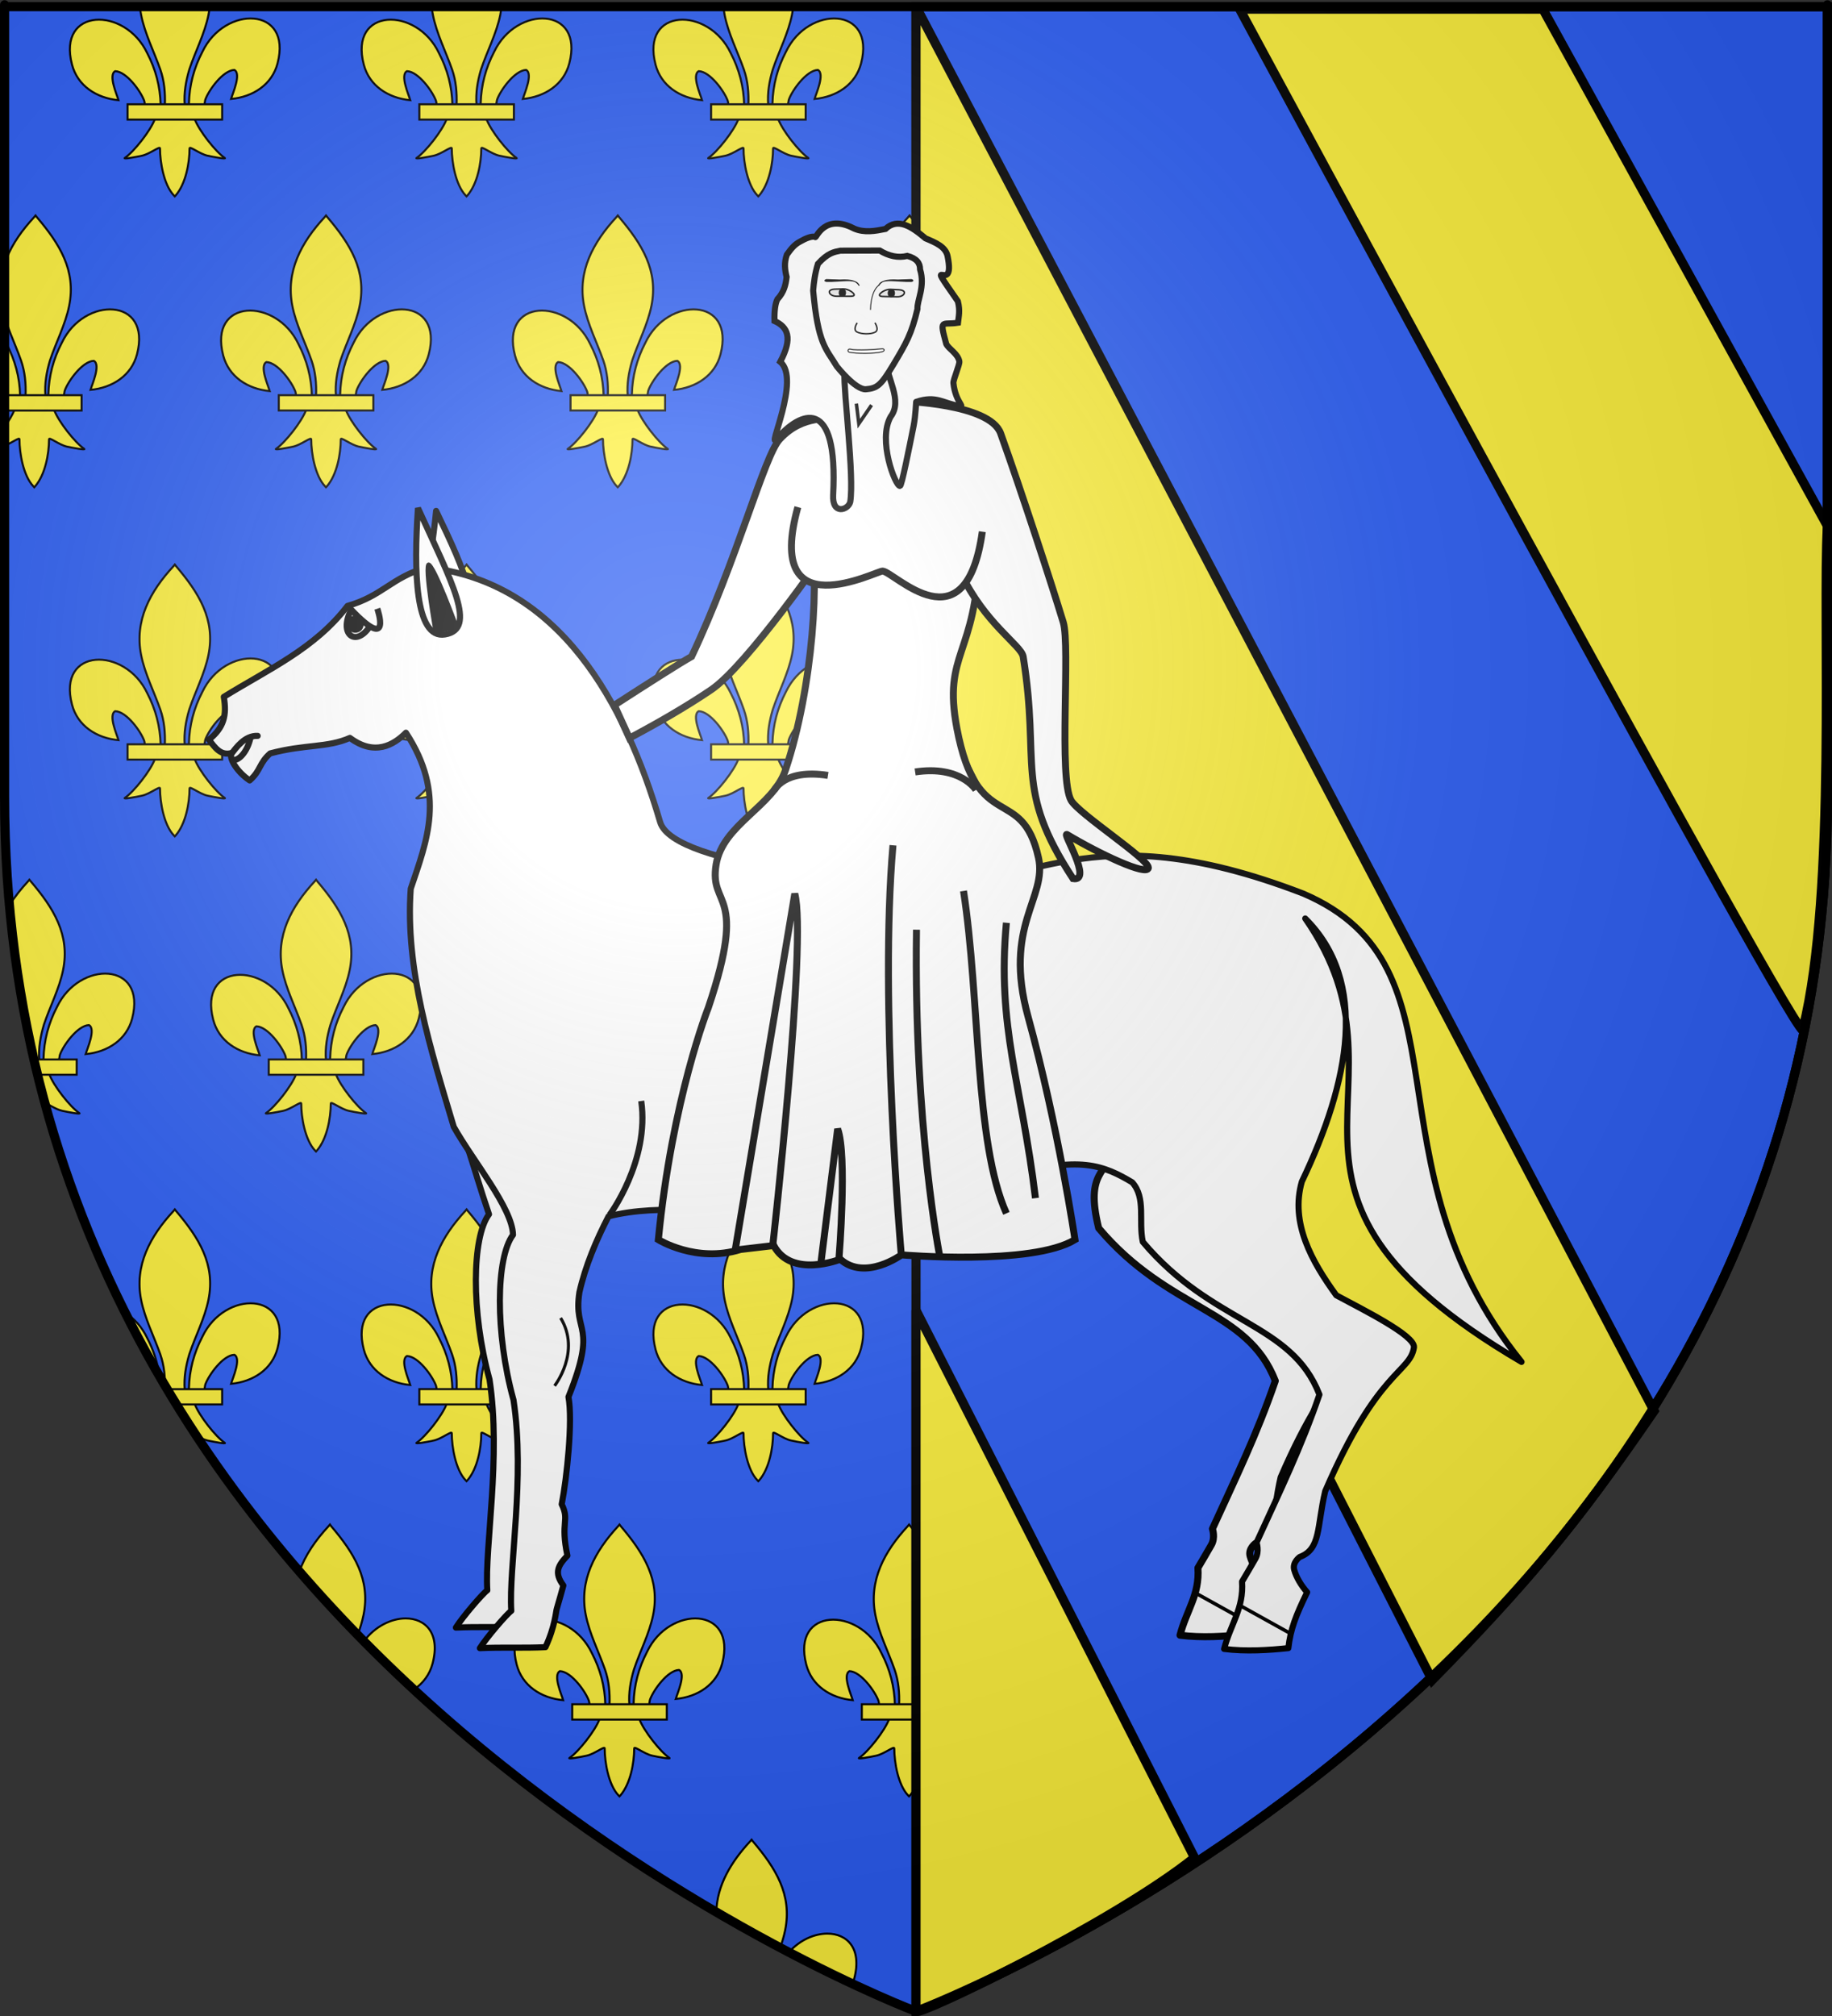
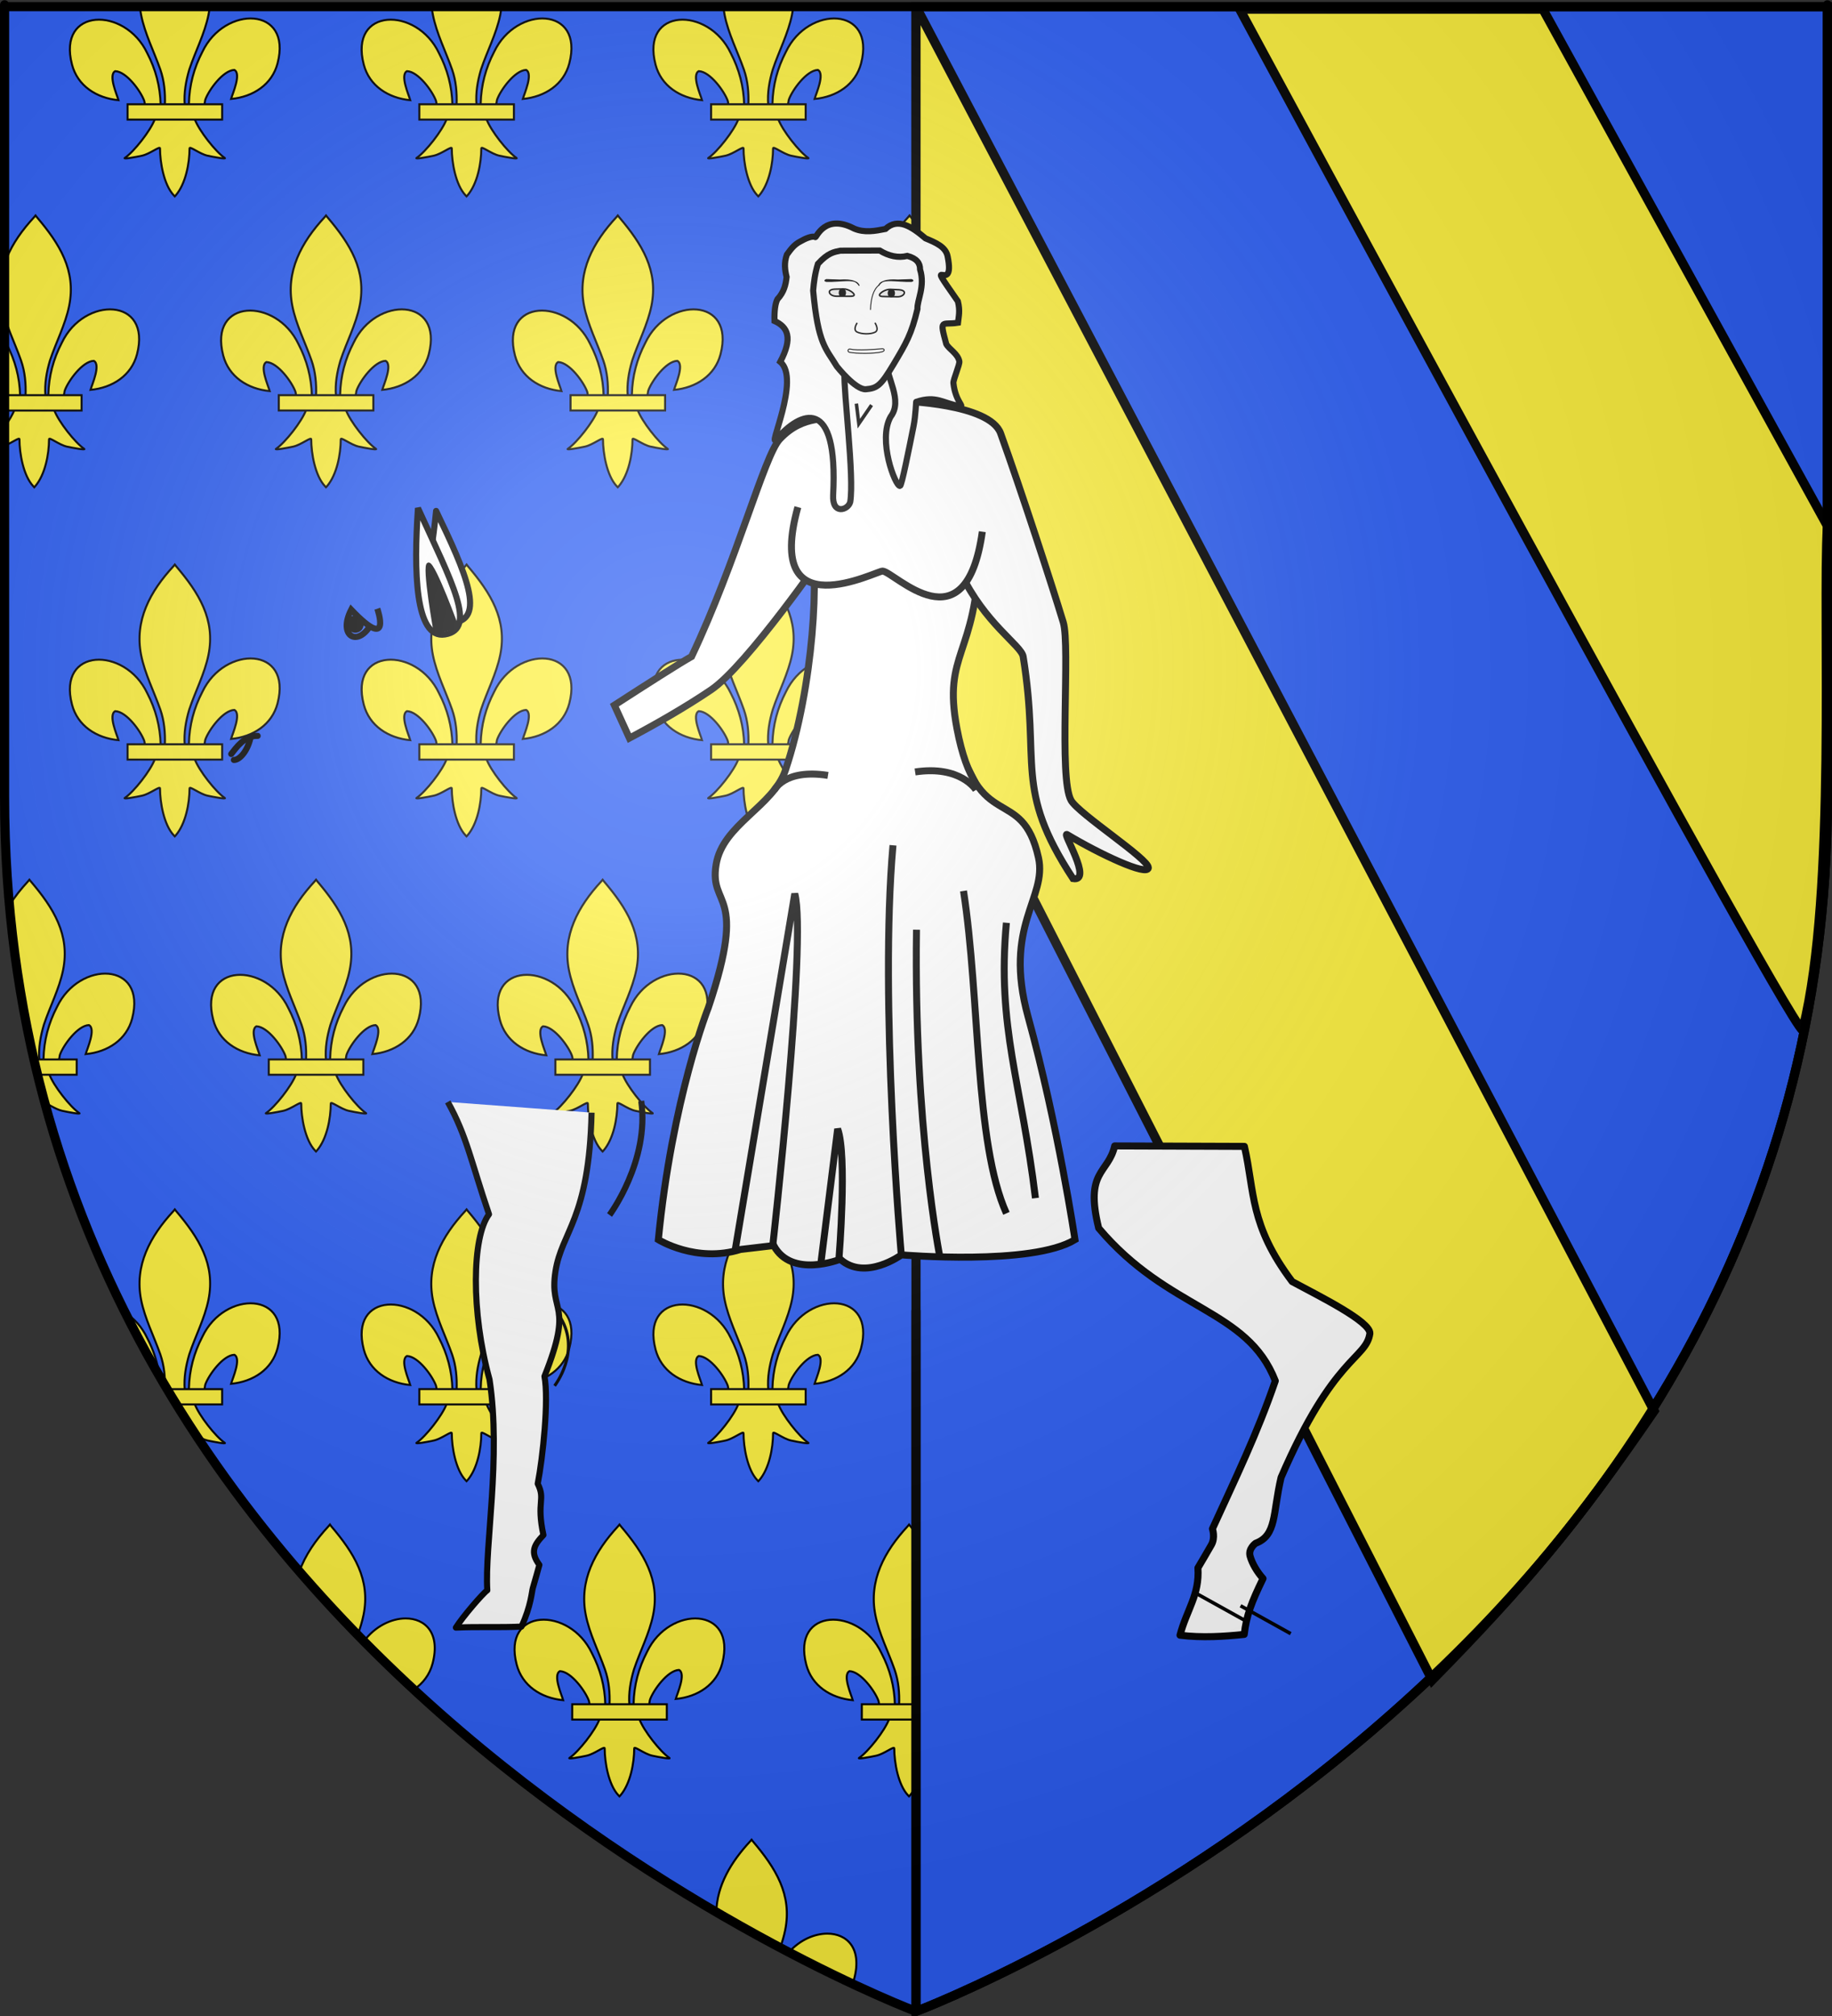
<svg xmlns="http://www.w3.org/2000/svg" xmlns:ns1="http://sodipodi.sourceforge.net/DTD/sodipodi-0.dtd" xmlns:ns2="http://www.inkscape.org/namespaces/inkscape" xmlns:xlink="http://www.w3.org/1999/xlink" height="660" width="600" version="1.0" id="svg2" ns1:version="0.32" ns2:version="0.44" ns1:docname="0_TUJ.svg" ns1:docbase="F:\__EN_COURS" ns2:export-filename="/Users/olivier/Desktop/Blason Rouge/Blason_Vide_3D.png" ns2:export-xdpi="144" ns2:export-ydpi="144">
  <rect width="100%" height="100%" fill="#333333" stroke="none" />
  <ns1:namedview ns2:window-height="1090" ns2:window-width="1723" ns2:pageshadow="2" ns2:pageopacity="0.0" guidetolerance="10.0" gridtolerance="10.0" objecttolerance="10.0" borderopacity="1.0" bordercolor="#666666" pagecolor="#ffffff" id="base" showgrid="false" height="660px" ns2:zoom="1.26" ns2:cx="231.55976" ns2:cy="327.83265" ns2:window-x="-4" ns2:window-y="-4" ns2:current-layer="layer3" showguides="true" ns2:guide-bbox="true" />
  <desc id="desc4">Flag of Canton of Valais (Wallis)</desc>
  <defs id="defs6">
    <linearGradient id="linearGradient2893">
      <stop style="stop-color:white;stop-opacity:0.314;" offset="0" id="stop2895" />
      <stop id="stop2897" offset="0.19" style="stop-color:white;stop-opacity:0.251;" />
      <stop style="stop-color:#6b6b6b;stop-opacity:0.125;" offset="0.6" id="stop2901" />
      <stop style="stop-color:black;stop-opacity:0.125;" offset="1" id="stop2899" />
    </linearGradient>
    <linearGradient id="linearGradient2885">
      <stop id="stop2887" offset="0" style="stop-color:white;stop-opacity:1;" />
      <stop style="stop-color:white;stop-opacity:1;" offset="0.229" id="stop2891" />
      <stop id="stop2889" offset="1" style="stop-color:black;stop-opacity:1;" />
    </linearGradient>
    <linearGradient id="linearGradient2955">
      <stop id="stop2867" offset="0" style="stop-color:#fd0000;stop-opacity:1;" />
      <stop style="stop-color:#e77275;stop-opacity:0.659;" offset="0.5" id="stop2873" />
      <stop style="stop-color:black;stop-opacity:0.323;" offset="1" id="stop2959" />
    </linearGradient>
    <radialGradient ns2:collect="always" xlink:href="#linearGradient2955" id="radialGradient2961" cx="225.524" cy="218.901" fx="225.524" fy="218.901" r="300" gradientTransform="matrix(-4.167939e-4,2.183,-1.884,-3.599562e-4,615.597,-289.121)" gradientUnits="userSpaceOnUse" />
    <polygon id="star" transform="scale(53,53)" points="0,-1 0.588,0.809 -0.951,-0.309 0.951,-0.309 -0.588,0.809 0,-1 " />
    <clipPath id="clip">
      <path d="M 0,-200 L 0,600 L 300,600 L 300,-200 L 0,-200 z " id="path10" />
    </clipPath>
    <radialGradient ns2:collect="always" xlink:href="#linearGradient2955" id="radialGradient1911" gradientUnits="userSpaceOnUse" gradientTransform="matrix(-4.167939e-4,2.183,-1.884,-3.599562e-4,615.597,-289.121)" cx="225.524" cy="218.901" fx="225.524" fy="218.901" r="300" />
    <radialGradient ns2:collect="always" xlink:href="#linearGradient2955" id="radialGradient2865" gradientUnits="userSpaceOnUse" gradientTransform="matrix(0,1.749,-1.593,-1.049767e-7,551.788,-191.29)" cx="225.524" cy="218.901" fx="225.524" fy="218.901" r="300" />
    <radialGradient ns2:collect="always" xlink:href="#linearGradient2955" id="radialGradient2871" gradientUnits="userSpaceOnUse" gradientTransform="matrix(0,1.386,-1.323,-5.741131e-8,-158.082,-109.541)" cx="225.524" cy="218.901" fx="225.524" fy="218.901" r="300" />
    <radialGradient ns2:collect="always" xlink:href="#linearGradient2893" id="radialGradient3163" gradientUnits="userSpaceOnUse" gradientTransform="matrix(1.353,0,0,1.349,-77.629,-85.747)" cx="221.445" cy="226.331" fx="221.445" fy="226.331" r="300" />
  </defs>
  <g ns2:groupmode="layer" id="layer3" ns2:label="Fond écu" style="display:inline">
    <path id="path2855" style="fill:#2b5df2;fill-opacity:1;fill-rule:evenodd;stroke:none;stroke-width:1px;stroke-linecap:butt;stroke-linejoin:miter;stroke-opacity:1" d="M 300,658.5 C 300,658.5 598.5,546.18 598.5,260.728 C 598.5,-24.723 598.5,2.176 598.5,2.176 L 1.5,2.176 L 1.5,260.728 C 1.5,546.18 300,658.5 300,658.5 z " ns1:nodetypes="cccccc" />
    <g id="g6345" transform="matrix(0.385,0,0,0.385,266.651,-301.103)" style="fill:white;fill-opacity:1;stroke:black;stroke-width:1.818;stroke-miterlimit:4;stroke-dasharray:none;stroke-opacity:1" />
    <g style="display:inline" transform="matrix(9.744405e-2,0,0,9.744405e-2,22.21,184.14)" id="g13648">
      <path d="M 407.029,608.699 C 408.454,546.743 423.78,489.16 452.319,434.591 C 527.033,277.405 755.239,281.159 704.934,473.402 C 686.397,544.241 623.425,585.876 548.615,593.017 C 554.015,574.352 583.715,508.365 559.74,495.455 C 521.401,496.904 473.795,563.161 462.347,594.756 C 460.694,599.292 461.156,604.534 459.311,608.996" style="opacity:1;fill:#fcef3c;fill-opacity:1;fill-rule:evenodd;stroke:black;stroke-width:6.78;stroke-linecap:butt;stroke-linejoin:miter;stroke-miterlimit:4;stroke-dasharray:none;stroke-opacity:1;display:inline" id="path13650" ns1:nodetypes="ccscscc" />
      <g transform="translate(-38.532,-48.577)" style="opacity:1;display:inline" id="g13652">
        <g transform="translate(0,4)" style="fill:#fcef3c;fill-opacity:1;stroke:black;stroke-width:6.78;stroke-miterlimit:4;stroke-dasharray:none;stroke-opacity:1" id="g13654">
          <path d="M 350.523,657.372 C 349.098,595.416 333.772,537.833 305.233,483.264 C 230.519,326.078 2.313,329.832 52.618,522.075 C 71.155,592.914 134.127,634.549 208.937,641.69 C 203.537,623.025 173.837,557.038 197.813,544.128 C 236.151,545.577 283.757,611.833 295.205,643.429 C 296.858,647.965 296.396,653.207 298.241,657.669" style="fill:#fcef3c;fill-opacity:1;fill-rule:evenodd;stroke:black;stroke-width:6.78;stroke-linecap:butt;stroke-linejoin:miter;stroke-miterlimit:4;stroke-dasharray:none;stroke-opacity:1" id="path13656" ns1:nodetypes="ccscscc" />
          <path d="M 393.626,57.12 C 314.912,141.97 262.061,240.082 284.845,355.151 C 297.414,418.635 327.886,477.431 349.376,538.589 C 362.812,576.959 366.248,617.041 364.657,657.37 L 431.438,657.37 C 428.242,616.744 435.245,577.372 446.72,538.589 C 467.194,477.051 498.345,418.683 511.251,355.151 C 535.379,236.372 478.744,146.792 402.813,57.495 L 398.173,51.577 L 393.626,57.12 z " style="fill:#fcef3c;fill-opacity:1;fill-rule:nonzero;stroke:black;stroke-width:6.78;stroke-linecap:butt;stroke-linejoin:miter;stroke-miterlimit:4;stroke-dasharray:none;stroke-opacity:1" id="path13658" ns1:nodetypes="csccccsccc" />
          <path d="M 331.345,704.401 C 317.383,743.531 260.456,815.193 230.22,835.62 C 222.377,840.918 267.706,832.569 288.001,828.12 C 314.62,822.286 349.218,793.923 348.407,803.933 C 348.332,849.771 361.218,926.257 394.813,961.401 L 397.995,964.789 L 401.282,961.401 C 434.86,922.23 447.52,853.359 447.688,803.933 C 446.877,793.923 481.476,822.286 508.095,828.12 C 528.39,832.569 573.718,840.918 565.876,835.62 C 535.639,815.193 478.744,743.531 464.782,704.401 L 331.345,704.401 z " style="fill:#fcef3c;fill-opacity:1;fill-rule:evenodd;stroke:black;stroke-width:6.78;stroke-linecap:butt;stroke-linejoin:miter;stroke-miterlimit:4;stroke-dasharray:none;stroke-opacity:1" id="path13660" ns1:nodetypes="cssscccssscc" />
          <rect width="317.888" height="51.503" x="239.352" y="655.379" style="fill:#fcef3c;fill-opacity:1;stroke:black;stroke-width:6.78;stroke-miterlimit:4;stroke-dasharray:none;stroke-opacity:1" id="rect13662" />
        </g>
      </g>
    </g>
    <g id="g3772" transform="matrix(9.744405e-2,0,0,9.744405e-2,117.766,184.14)" style="display:inline">
      <path ns1:nodetypes="ccscscc" id="path3774" style="opacity:1;fill:#fcef3c;fill-opacity:1;fill-rule:evenodd;stroke:black;stroke-width:6.78;stroke-linecap:butt;stroke-linejoin:miter;stroke-miterlimit:4;stroke-dasharray:none;stroke-opacity:1;display:inline" d="M 407.029,608.699 C 408.454,546.743 423.78,489.16 452.319,434.591 C 527.033,277.405 755.239,281.159 704.934,473.402 C 686.397,544.241 623.425,585.876 548.615,593.017 C 554.015,574.352 583.715,508.365 559.74,495.455 C 521.401,496.904 473.795,563.161 462.347,594.756 C 460.694,599.292 461.156,604.534 459.311,608.996" />
      <g id="g3776" style="opacity:1;display:inline" transform="translate(-38.532,-48.577)">
        <g id="g3778" style="fill:#fcef3c;fill-opacity:1;stroke:black;stroke-width:6.78;stroke-miterlimit:4;stroke-dasharray:none;stroke-opacity:1" transform="translate(0,4)">
          <path ns1:nodetypes="ccscscc" id="path3780" style="fill:#fcef3c;fill-opacity:1;fill-rule:evenodd;stroke:black;stroke-width:6.78;stroke-linecap:butt;stroke-linejoin:miter;stroke-miterlimit:4;stroke-dasharray:none;stroke-opacity:1" d="M 350.523,657.372 C 349.098,595.416 333.772,537.833 305.233,483.264 C 230.519,326.078 2.313,329.832 52.618,522.075 C 71.155,592.914 134.127,634.549 208.937,641.69 C 203.537,623.025 173.837,557.038 197.813,544.128 C 236.151,545.577 283.757,611.833 295.205,643.429 C 296.858,647.965 296.396,653.207 298.241,657.669" />
          <path ns1:nodetypes="csccccsccc" id="path3782" style="fill:#fcef3c;fill-opacity:1;fill-rule:nonzero;stroke:black;stroke-width:6.78;stroke-linecap:butt;stroke-linejoin:miter;stroke-miterlimit:4;stroke-dasharray:none;stroke-opacity:1" d="M 393.626,57.12 C 314.912,141.97 262.061,240.082 284.845,355.151 C 297.414,418.635 327.886,477.431 349.376,538.589 C 362.812,576.959 366.248,617.041 364.657,657.37 L 431.438,657.37 C 428.242,616.744 435.245,577.372 446.72,538.589 C 467.194,477.051 498.345,418.683 511.251,355.151 C 535.379,236.372 478.744,146.792 402.813,57.495 L 398.173,51.577 L 393.626,57.12 z " />
          <path ns1:nodetypes="cssscccssscc" id="path3784" style="fill:#fcef3c;fill-opacity:1;fill-rule:evenodd;stroke:black;stroke-width:6.78;stroke-linecap:butt;stroke-linejoin:miter;stroke-miterlimit:4;stroke-dasharray:none;stroke-opacity:1" d="M 331.345,704.401 C 317.383,743.531 260.456,815.193 230.22,835.62 C 222.377,840.918 267.706,832.569 288.001,828.12 C 314.62,822.286 349.218,793.923 348.407,803.933 C 348.332,849.771 361.218,926.257 394.813,961.401 L 397.995,964.789 L 401.282,961.401 C 434.86,922.23 447.52,853.359 447.688,803.933 C 446.877,793.923 481.476,822.286 508.095,828.12 C 528.39,832.569 573.718,840.918 565.876,835.62 C 535.639,815.193 478.744,743.531 464.782,704.401 L 331.345,704.401 z " />
          <rect id="rect3786" style="fill:#fcef3c;fill-opacity:1;stroke:black;stroke-width:6.78;stroke-miterlimit:4;stroke-dasharray:none;stroke-opacity:1" y="655.379" x="239.352" height="51.503" width="317.888" />
        </g>
      </g>
    </g>
    <g style="display:inline" transform="matrix(9.744405e-2,0,0,9.744405e-2,213.321,184.14)" id="g3788">
      <path d="M 407.029,608.699 C 408.454,546.743 423.78,489.16 452.319,434.591 C 527.033,277.405 755.239,281.159 704.934,473.402 C 686.397,544.241 623.425,585.876 548.615,593.017 C 554.015,574.352 583.715,508.365 559.74,495.455 C 521.401,496.904 473.795,563.161 462.347,594.756 C 460.694,599.292 461.156,604.534 459.311,608.996" style="opacity:1;fill:#fcef3c;fill-opacity:1;fill-rule:evenodd;stroke:black;stroke-width:6.78;stroke-linecap:butt;stroke-linejoin:miter;stroke-miterlimit:4;stroke-dasharray:none;stroke-opacity:1;display:inline" id="path3790" ns1:nodetypes="ccscscc" />
      <g transform="translate(-38.532,-48.577)" style="opacity:1;display:inline" id="g3792">
        <g transform="translate(0,4)" style="fill:#fcef3c;fill-opacity:1;stroke:black;stroke-width:6.78;stroke-miterlimit:4;stroke-dasharray:none;stroke-opacity:1" id="g3794">
          <path d="M 350.523,657.372 C 349.098,595.416 333.772,537.833 305.233,483.264 C 230.519,326.078 2.313,329.832 52.618,522.075 C 71.155,592.914 134.127,634.549 208.937,641.69 C 203.537,623.025 173.837,557.038 197.813,544.128 C 236.151,545.577 283.757,611.833 295.205,643.429 C 296.858,647.965 296.396,653.207 298.241,657.669" style="fill:#fcef3c;fill-opacity:1;fill-rule:evenodd;stroke:black;stroke-width:6.78;stroke-linecap:butt;stroke-linejoin:miter;stroke-miterlimit:4;stroke-dasharray:none;stroke-opacity:1" id="path3796" ns1:nodetypes="ccscscc" />
          <path d="M 393.626,57.12 C 314.912,141.97 262.061,240.082 284.845,355.151 C 297.414,418.635 327.886,477.431 349.376,538.589 C 362.812,576.959 366.248,617.041 364.657,657.37 L 431.438,657.37 C 428.242,616.744 435.245,577.372 446.72,538.589 C 467.194,477.051 498.345,418.683 511.251,355.151 C 535.379,236.372 478.744,146.792 402.813,57.495 L 398.173,51.577 L 393.626,57.12 z " style="fill:#fcef3c;fill-opacity:1;fill-rule:nonzero;stroke:black;stroke-width:6.78;stroke-linecap:butt;stroke-linejoin:miter;stroke-miterlimit:4;stroke-dasharray:none;stroke-opacity:1" id="path3798" ns1:nodetypes="csccccsccc" />
          <path d="M 331.345,704.401 C 317.383,743.531 260.456,815.193 230.22,835.62 C 222.377,840.918 267.706,832.569 288.001,828.12 C 314.62,822.286 349.218,793.923 348.407,803.933 C 348.332,849.771 361.218,926.257 394.813,961.401 L 397.995,964.789 L 401.282,961.401 C 434.86,922.23 447.52,853.359 447.688,803.933 C 446.877,793.923 481.476,822.286 508.095,828.12 C 528.39,832.569 573.718,840.918 565.876,835.62 C 535.639,815.193 478.744,743.531 464.782,704.401 L 331.345,704.401 z " style="fill:#fcef3c;fill-opacity:1;fill-rule:evenodd;stroke:black;stroke-width:6.78;stroke-linecap:butt;stroke-linejoin:miter;stroke-miterlimit:4;stroke-dasharray:none;stroke-opacity:1" id="path3800" ns1:nodetypes="cssscccssscc" />
          <rect width="317.888" height="51.503" x="239.352" y="655.379" style="fill:#fcef3c;fill-opacity:1;stroke:black;stroke-width:6.78;stroke-miterlimit:4;stroke-dasharray:none;stroke-opacity:1" id="rect3802" />
        </g>
      </g>
    </g>
    <g id="g4333">
      <path ns1:nodetypes="ccscscc" id="path3854" style="fill:#fcef3c;fill-opacity:1;fill-rule:evenodd;stroke:black;stroke-width:0.661;stroke-linecap:butt;stroke-linejoin:miter;stroke-miterlimit:4;stroke-dasharray:none;stroke-opacity:1;display:inline" d="M 14.253,346.629 C 14.392,340.592 15.886,334.981 18.667,329.663 C 25.947,314.346 48.184,314.712 43.282,333.445 C 41.476,340.348 35.34,344.405 28.05,345.101 C 28.576,343.282 31.47,336.852 29.134,335.594 C 25.398,335.735 20.759,342.191 19.644,345.27 C 19.483,345.712 19.528,346.223 19.348,346.658" />
      <path id="path3862" d="M 9.625 288 L 9.188 288.531 C 6.887 291.011 4.81 293.622 3.094 296.344 C 4.681 313.956 7.423 330.845 11.156 347.031 L 12.875 347.031 C 12.564 343.072 13.257 339.248 14.375 335.469 C 16.37 329.472 19.399 323.785 20.656 317.594 C 23.007 306.019 17.493 297.264 10.094 288.562 L 9.625 288 z " style="fill:#fcef3c;fill-opacity:1;fill-rule:nonzero;stroke:black;stroke-width:0.661;stroke-linecap:butt;stroke-linejoin:miter;stroke-miterlimit:4;stroke-dasharray:none;stroke-opacity:1" />
      <path id="path3864" d="M 12.25 351.625 C 13.03 354.82 13.832 357.986 14.688 361.125 C 15.471 361.199 18.174 363.181 20.344 363.656 C 22.321 364.09 26.733 364.923 25.969 364.406 C 23.022 362.416 17.485 355.438 16.125 351.625 L 12.25 351.625 z " style="fill:#fcef3c;fill-opacity:1;fill-rule:evenodd;stroke:black;stroke-width:0.661;stroke-linecap:butt;stroke-linejoin:miter;stroke-miterlimit:4;stroke-dasharray:none;stroke-opacity:1" />
      <path id="rect3866" d="M 11.125 346.844 C 11.509 348.514 11.907 350.188 12.312 351.844 L 25.125 351.844 L 25.125 346.844 L 11.125 346.844 z " style="fill:#fcef3c;fill-opacity:1;stroke:black;stroke-width:0.661;stroke-miterlimit:4;stroke-dasharray:none;stroke-opacity:1" />
    </g>
    <g style="display:inline" transform="matrix(9.744405e-2,0,0,9.744405e-2,68.46,287.315)" id="g3868">
      <path d="M 407.029,608.699 C 408.454,546.743 423.78,489.16 452.319,434.591 C 527.033,277.405 755.239,281.159 704.934,473.402 C 686.397,544.241 623.425,585.876 548.615,593.017 C 554.015,574.352 583.715,508.365 559.74,495.455 C 521.401,496.904 473.795,563.161 462.347,594.756 C 460.694,599.292 461.156,604.534 459.311,608.996" style="opacity:1;fill:#fcef3c;fill-opacity:1;fill-rule:evenodd;stroke:black;stroke-width:6.78;stroke-linecap:butt;stroke-linejoin:miter;stroke-miterlimit:4;stroke-dasharray:none;stroke-opacity:1;display:inline" id="path3870" ns1:nodetypes="ccscscc" />
      <g transform="translate(-38.532,-48.577)" style="opacity:1;display:inline" id="g3872">
        <g transform="translate(0,4)" style="fill:#fcef3c;fill-opacity:1;stroke:black;stroke-width:6.78;stroke-miterlimit:4;stroke-dasharray:none;stroke-opacity:1" id="g3874">
          <path d="M 350.523,657.372 C 349.098,595.416 333.772,537.833 305.233,483.264 C 230.519,326.078 2.313,329.832 52.618,522.075 C 71.155,592.914 134.127,634.549 208.937,641.69 C 203.537,623.025 173.837,557.038 197.813,544.128 C 236.151,545.577 283.757,611.833 295.205,643.429 C 296.858,647.965 296.396,653.207 298.241,657.669" style="fill:#fcef3c;fill-opacity:1;fill-rule:evenodd;stroke:black;stroke-width:6.78;stroke-linecap:butt;stroke-linejoin:miter;stroke-miterlimit:4;stroke-dasharray:none;stroke-opacity:1" id="path3876" ns1:nodetypes="ccscscc" />
          <path d="M 393.626,57.12 C 314.912,141.97 262.061,240.082 284.845,355.151 C 297.414,418.635 327.886,477.431 349.376,538.589 C 362.812,576.959 366.248,617.041 364.657,657.37 L 431.438,657.37 C 428.242,616.744 435.245,577.372 446.72,538.589 C 467.194,477.051 498.345,418.683 511.251,355.151 C 535.379,236.372 478.744,146.792 402.813,57.495 L 398.173,51.577 L 393.626,57.12 z " style="fill:#fcef3c;fill-opacity:1;fill-rule:nonzero;stroke:black;stroke-width:6.78;stroke-linecap:butt;stroke-linejoin:miter;stroke-miterlimit:4;stroke-dasharray:none;stroke-opacity:1" id="path3878" ns1:nodetypes="csccccsccc" />
          <path d="M 331.345,704.401 C 317.383,743.531 260.456,815.193 230.22,835.62 C 222.377,840.918 267.706,832.569 288.001,828.12 C 314.62,822.286 349.218,793.923 348.407,803.933 C 348.332,849.771 361.218,926.257 394.813,961.401 L 397.995,964.789 L 401.282,961.401 C 434.86,922.23 447.52,853.359 447.688,803.933 C 446.877,793.923 481.476,822.286 508.095,828.12 C 528.39,832.569 573.718,840.918 565.876,835.62 C 535.639,815.193 478.744,743.531 464.782,704.401 L 331.345,704.401 z " style="fill:#fcef3c;fill-opacity:1;fill-rule:evenodd;stroke:black;stroke-width:6.78;stroke-linecap:butt;stroke-linejoin:miter;stroke-miterlimit:4;stroke-dasharray:none;stroke-opacity:1" id="path3880" ns1:nodetypes="cssscccssscc" />
          <rect width="317.888" height="51.503" x="239.352" y="655.379" style="fill:#fcef3c;fill-opacity:1;stroke:black;stroke-width:6.78;stroke-miterlimit:4;stroke-dasharray:none;stroke-opacity:1" id="rect3882" />
        </g>
      </g>
    </g>
    <g id="g3884" transform="matrix(9.744405e-2,0,0,9.744405e-2,162.329,287.315)" style="display:inline">
      <path ns1:nodetypes="ccscscc" id="path3886" style="opacity:1;fill:#fcef3c;fill-opacity:1;fill-rule:evenodd;stroke:black;stroke-width:6.78;stroke-linecap:butt;stroke-linejoin:miter;stroke-miterlimit:4;stroke-dasharray:none;stroke-opacity:1;display:inline" d="M 407.029,608.699 C 408.454,546.743 423.78,489.16 452.319,434.591 C 527.033,277.405 755.239,281.159 704.934,473.402 C 686.397,544.241 623.425,585.876 548.615,593.017 C 554.015,574.352 583.715,508.365 559.74,495.455 C 521.401,496.904 473.795,563.161 462.347,594.756 C 460.694,599.292 461.156,604.534 459.311,608.996" />
      <g id="g3888" style="opacity:1;display:inline" transform="translate(-38.532,-48.577)">
        <g id="g3890" style="fill:#fcef3c;fill-opacity:1;stroke:black;stroke-width:6.78;stroke-miterlimit:4;stroke-dasharray:none;stroke-opacity:1" transform="translate(0,4)">
          <path ns1:nodetypes="ccscscc" id="path3892" style="fill:#fcef3c;fill-opacity:1;fill-rule:evenodd;stroke:black;stroke-width:6.78;stroke-linecap:butt;stroke-linejoin:miter;stroke-miterlimit:4;stroke-dasharray:none;stroke-opacity:1" d="M 350.523,657.372 C 349.098,595.416 333.772,537.833 305.233,483.264 C 230.519,326.078 2.313,329.832 52.618,522.075 C 71.155,592.914 134.127,634.549 208.937,641.69 C 203.537,623.025 173.837,557.038 197.813,544.128 C 236.151,545.577 283.757,611.833 295.205,643.429 C 296.858,647.965 296.396,653.207 298.241,657.669" />
          <path ns1:nodetypes="csccccsccc" id="path3894" style="fill:#fcef3c;fill-opacity:1;fill-rule:nonzero;stroke:black;stroke-width:6.78;stroke-linecap:butt;stroke-linejoin:miter;stroke-miterlimit:4;stroke-dasharray:none;stroke-opacity:1" d="M 393.626,57.12 C 314.912,141.97 262.061,240.082 284.845,355.151 C 297.414,418.635 327.886,477.431 349.376,538.589 C 362.812,576.959 366.248,617.041 364.657,657.37 L 431.438,657.37 C 428.242,616.744 435.245,577.372 446.72,538.589 C 467.194,477.051 498.345,418.683 511.251,355.151 C 535.379,236.372 478.744,146.792 402.813,57.495 L 398.173,51.577 L 393.626,57.12 z " />
          <path ns1:nodetypes="cssscccssscc" id="path3896" style="fill:#fcef3c;fill-opacity:1;fill-rule:evenodd;stroke:black;stroke-width:6.78;stroke-linecap:butt;stroke-linejoin:miter;stroke-miterlimit:4;stroke-dasharray:none;stroke-opacity:1" d="M 331.345,704.401 C 317.383,743.531 260.456,815.193 230.22,835.62 C 222.377,840.918 267.706,832.569 288.001,828.12 C 314.62,822.286 349.218,793.923 348.407,803.933 C 348.332,849.771 361.218,926.257 394.813,961.401 L 397.995,964.789 L 401.282,961.401 C 434.86,922.23 447.52,853.359 447.688,803.933 C 446.877,793.923 481.476,822.286 508.095,828.12 C 528.39,832.569 573.718,840.918 565.876,835.62 C 535.639,815.193 478.744,743.531 464.782,704.401 L 331.345,704.401 z " />
          <rect id="rect3898" style="fill:#fcef3c;fill-opacity:1;stroke:black;stroke-width:6.78;stroke-miterlimit:4;stroke-dasharray:none;stroke-opacity:1" y="655.379" x="239.352" height="51.503" width="317.888" />
        </g>
      </g>
    </g>
    <g style="display:inline" transform="matrix(9.744405e-2,0,0,9.744405e-2,256.198,287.315)" id="g3900">
      <path d="M 407.029,608.699 C 408.454,546.743 423.78,489.16 452.319,434.591 C 527.033,277.405 755.239,281.159 704.934,473.402 C 686.397,544.241 623.425,585.876 548.615,593.017 C 554.015,574.352 583.715,508.365 559.74,495.455 C 521.401,496.904 473.795,563.161 462.347,594.756 C 460.694,599.292 461.156,604.534 459.311,608.996" style="opacity:1;fill:#fcef3c;fill-opacity:1;fill-rule:evenodd;stroke:black;stroke-width:6.78;stroke-linecap:butt;stroke-linejoin:miter;stroke-miterlimit:4;stroke-dasharray:none;stroke-opacity:1;display:inline" id="path3902" ns1:nodetypes="ccscscc" />
      <g transform="translate(-38.532,-48.577)" style="opacity:1;display:inline" id="g3904">
        <g transform="translate(0,4)" style="fill:#fcef3c;fill-opacity:1;stroke:black;stroke-width:6.78;stroke-miterlimit:4;stroke-dasharray:none;stroke-opacity:1" id="g3906">
          <path d="M 350.523,657.372 C 349.098,595.416 333.772,537.833 305.233,483.264 C 230.519,326.078 2.313,329.832 52.618,522.075 C 71.155,592.914 134.127,634.549 208.937,641.69 C 203.537,623.025 173.837,557.038 197.813,544.128 C 236.151,545.577 283.757,611.833 295.205,643.429 C 296.858,647.965 296.396,653.207 298.241,657.669" style="fill:#fcef3c;fill-opacity:1;fill-rule:evenodd;stroke:black;stroke-width:6.78;stroke-linecap:butt;stroke-linejoin:miter;stroke-miterlimit:4;stroke-dasharray:none;stroke-opacity:1" id="path3908" ns1:nodetypes="ccscscc" />
          <path d="M 393.626,57.12 C 314.912,141.97 262.061,240.082 284.845,355.151 C 297.414,418.635 327.886,477.431 349.376,538.589 C 362.812,576.959 366.248,617.041 364.657,657.37 L 431.438,657.37 C 428.242,616.744 435.245,577.372 446.72,538.589 C 467.194,477.051 498.345,418.683 511.251,355.151 C 535.379,236.372 478.744,146.792 402.813,57.495 L 398.173,51.577 L 393.626,57.12 z " style="fill:#fcef3c;fill-opacity:1;fill-rule:nonzero;stroke:black;stroke-width:6.78;stroke-linecap:butt;stroke-linejoin:miter;stroke-miterlimit:4;stroke-dasharray:none;stroke-opacity:1" id="path3910" ns1:nodetypes="csccccsccc" />
          <path d="M 331.345,704.401 C 317.383,743.531 260.456,815.193 230.22,835.62 C 222.377,840.918 267.706,832.569 288.001,828.12 C 314.62,822.286 349.218,793.923 348.407,803.933 C 348.332,849.771 361.218,926.257 394.813,961.401 L 397.995,964.789 L 401.282,961.401 C 434.86,922.23 447.52,853.359 447.688,803.933 C 446.877,793.923 481.476,822.286 508.095,828.12 C 528.39,832.569 573.718,840.918 565.876,835.62 C 535.639,815.193 478.744,743.531 464.782,704.401 L 331.345,704.401 z " style="fill:#fcef3c;fill-opacity:1;fill-rule:evenodd;stroke:black;stroke-width:6.78;stroke-linecap:butt;stroke-linejoin:miter;stroke-miterlimit:4;stroke-dasharray:none;stroke-opacity:1" id="path3912" ns1:nodetypes="cssscccssscc" />
          <rect width="317.888" height="51.503" x="239.352" y="655.379" style="fill:#fcef3c;fill-opacity:1;stroke:black;stroke-width:6.78;stroke-miterlimit:4;stroke-dasharray:none;stroke-opacity:1" id="rect3914" />
        </g>
      </g>
    </g>
    <g id="g4364">
      <path ns1:nodetypes="ccscscc" id="path3966" style="fill:#fcef3c;fill-opacity:1;fill-rule:evenodd;stroke:black;stroke-width:0.661;stroke-linecap:butt;stroke-linejoin:miter;stroke-miterlimit:4;stroke-dasharray:none;stroke-opacity:1;display:inline" d="M 61.872,454.565 C 62.011,448.528 63.505,442.917 66.286,437.6 C 73.566,422.283 95.803,422.649 90.902,441.382 C 89.095,448.284 82.959,452.341 75.669,453.037 C 76.195,451.218 79.089,444.788 76.753,443.53 C 73.017,443.672 68.378,450.128 67.263,453.207 C 67.102,453.649 67.147,454.16 66.967,454.594" />
      <path id="path3972" d="M 41.031 429.781 C 44.595 436.887 48.336 443.82 52.25 450.562 C 51.645 446.166 50.283 442.007 48.188 438 C 46.456 434.357 43.888 431.614 41.031 429.781 z " style="fill:#fcef3c;fill-opacity:1;fill-rule:evenodd;stroke:black;stroke-width:0.661;stroke-linecap:butt;stroke-linejoin:miter;stroke-miterlimit:4;stroke-dasharray:none;stroke-opacity:1" />
      <path ns1:nodetypes="csccccsccc" id="path3974" style="fill:#fcef3c;fill-opacity:1;fill-rule:nonzero;stroke:black;stroke-width:0.661;stroke-linecap:butt;stroke-linejoin:miter;stroke-miterlimit:4;stroke-dasharray:none;stroke-opacity:1" d="M 56.812,396.474 C 49.141,404.742 43.991,414.302 46.212,425.515 C 47.436,431.701 50.406,437.43 52.5,443.39 C 53.809,447.129 54.144,451.035 53.989,454.964 L 60.496,454.964 C 60.185,451.006 60.867,447.169 61.985,443.39 C 63.98,437.393 67.016,431.706 68.274,425.515 C 70.625,413.941 65.106,405.212 57.707,396.51 L 57.255,395.933 L 56.812,396.474 z " />
      <path id="path3976" d="M 57.656 459.562 C 59.822 463.076 62.032 466.557 64.281 469.969 C 65.402 470.588 66.756 471.328 67.969 471.594 C 69.946 472.027 74.358 472.86 73.594 472.344 C 70.647 470.353 65.11 463.375 63.75 459.562 L 57.656 459.562 z " style="fill:#fcef3c;fill-opacity:1;fill-rule:evenodd;stroke:black;stroke-width:0.661;stroke-linecap:butt;stroke-linejoin:miter;stroke-miterlimit:4;stroke-dasharray:none;stroke-opacity:1" />
      <path id="rect3978" d="M 54.75 454.781 C 55.752 456.458 56.76 458.127 57.781 459.781 L 72.75 459.781 L 72.75 454.781 L 54.75 454.781 z " style="fill:#fcef3c;fill-opacity:1;stroke:black;stroke-width:0.661;stroke-miterlimit:4;stroke-dasharray:none;stroke-opacity:1" />
    </g>
    <g style="display:inline" transform="matrix(9.744405e-2,0,0,9.744405e-2,117.766,395.251)" id="g3980">
      <path d="M 407.029,608.699 C 408.454,546.743 423.78,489.16 452.319,434.591 C 527.033,277.405 755.239,281.159 704.934,473.402 C 686.397,544.241 623.425,585.876 548.615,593.017 C 554.015,574.352 583.715,508.365 559.74,495.455 C 521.401,496.904 473.795,563.161 462.347,594.756 C 460.694,599.292 461.156,604.534 459.311,608.996" style="opacity:1;fill:#fcef3c;fill-opacity:1;fill-rule:evenodd;stroke:black;stroke-width:6.78;stroke-linecap:butt;stroke-linejoin:miter;stroke-miterlimit:4;stroke-dasharray:none;stroke-opacity:1;display:inline" id="path3982" ns1:nodetypes="ccscscc" />
      <g transform="translate(-38.532,-48.577)" style="opacity:1;display:inline" id="g3984">
        <g transform="translate(0,4)" style="fill:#fcef3c;fill-opacity:1;stroke:black;stroke-width:6.78;stroke-miterlimit:4;stroke-dasharray:none;stroke-opacity:1" id="g3986">
          <path d="M 350.523,657.372 C 349.098,595.416 333.772,537.833 305.233,483.264 C 230.519,326.078 2.313,329.832 52.618,522.075 C 71.155,592.914 134.127,634.549 208.937,641.69 C 203.537,623.025 173.837,557.038 197.813,544.128 C 236.151,545.577 283.757,611.833 295.205,643.429 C 296.858,647.965 296.396,653.207 298.241,657.669" style="fill:#fcef3c;fill-opacity:1;fill-rule:evenodd;stroke:black;stroke-width:6.78;stroke-linecap:butt;stroke-linejoin:miter;stroke-miterlimit:4;stroke-dasharray:none;stroke-opacity:1" id="path3988" ns1:nodetypes="ccscscc" />
          <path d="M 393.626,57.12 C 314.912,141.97 262.061,240.082 284.845,355.151 C 297.414,418.635 327.886,477.431 349.376,538.589 C 362.812,576.959 366.248,617.041 364.657,657.37 L 431.438,657.37 C 428.242,616.744 435.245,577.372 446.72,538.589 C 467.194,477.051 498.345,418.683 511.251,355.151 C 535.379,236.372 478.744,146.792 402.813,57.495 L 398.173,51.577 L 393.626,57.12 z " style="fill:#fcef3c;fill-opacity:1;fill-rule:nonzero;stroke:black;stroke-width:6.78;stroke-linecap:butt;stroke-linejoin:miter;stroke-miterlimit:4;stroke-dasharray:none;stroke-opacity:1" id="path3990" ns1:nodetypes="csccccsccc" />
          <path d="M 331.345,704.401 C 317.383,743.531 260.456,815.193 230.22,835.62 C 222.377,840.918 267.706,832.569 288.001,828.12 C 314.62,822.286 349.218,793.923 348.407,803.933 C 348.332,849.771 361.218,926.257 394.813,961.401 L 397.995,964.789 L 401.282,961.401 C 434.86,922.23 447.52,853.359 447.688,803.933 C 446.877,793.923 481.476,822.286 508.095,828.12 C 528.39,832.569 573.718,840.918 565.876,835.62 C 535.639,815.193 478.744,743.531 464.782,704.401 L 331.345,704.401 z " style="fill:#fcef3c;fill-opacity:1;fill-rule:evenodd;stroke:black;stroke-width:6.78;stroke-linecap:butt;stroke-linejoin:miter;stroke-miterlimit:4;stroke-dasharray:none;stroke-opacity:1" id="path3992" ns1:nodetypes="cssscccssscc" />
          <rect width="317.888" height="51.503" x="239.352" y="655.379" style="fill:#fcef3c;fill-opacity:1;stroke:black;stroke-width:6.78;stroke-miterlimit:4;stroke-dasharray:none;stroke-opacity:1" id="rect3994" />
        </g>
      </g>
    </g>
    <g id="g3996" transform="matrix(9.744405e-2,0,0,9.744405e-2,213.321,395.251)" style="display:inline">
      <path ns1:nodetypes="ccscscc" id="path3998" style="opacity:1;fill:#fcef3c;fill-opacity:1;fill-rule:evenodd;stroke:black;stroke-width:6.78;stroke-linecap:butt;stroke-linejoin:miter;stroke-miterlimit:4;stroke-dasharray:none;stroke-opacity:1;display:inline" d="M 407.029,608.699 C 408.454,546.743 423.78,489.16 452.319,434.591 C 527.033,277.405 755.239,281.159 704.934,473.402 C 686.397,544.241 623.425,585.876 548.615,593.017 C 554.015,574.352 583.715,508.365 559.74,495.455 C 521.401,496.904 473.795,563.161 462.347,594.756 C 460.694,599.292 461.156,604.534 459.311,608.996" />
      <g id="g4000" style="opacity:1;display:inline" transform="translate(-38.532,-48.577)">
        <g id="g4002" style="fill:#fcef3c;fill-opacity:1;stroke:black;stroke-width:6.78;stroke-miterlimit:4;stroke-dasharray:none;stroke-opacity:1" transform="translate(0,4)">
          <path ns1:nodetypes="ccscscc" id="path4004" style="fill:#fcef3c;fill-opacity:1;fill-rule:evenodd;stroke:black;stroke-width:6.78;stroke-linecap:butt;stroke-linejoin:miter;stroke-miterlimit:4;stroke-dasharray:none;stroke-opacity:1" d="M 350.523,657.372 C 349.098,595.416 333.772,537.833 305.233,483.264 C 230.519,326.078 2.313,329.832 52.618,522.075 C 71.155,592.914 134.127,634.549 208.937,641.69 C 203.537,623.025 173.837,557.038 197.813,544.128 C 236.151,545.577 283.757,611.833 295.205,643.429 C 296.858,647.965 296.396,653.207 298.241,657.669" />
          <path ns1:nodetypes="csccccsccc" id="path4006" style="fill:#fcef3c;fill-opacity:1;fill-rule:nonzero;stroke:black;stroke-width:6.78;stroke-linecap:butt;stroke-linejoin:miter;stroke-miterlimit:4;stroke-dasharray:none;stroke-opacity:1" d="M 393.626,57.12 C 314.912,141.97 262.061,240.082 284.845,355.151 C 297.414,418.635 327.886,477.431 349.376,538.589 C 362.812,576.959 366.248,617.041 364.657,657.37 L 431.438,657.37 C 428.242,616.744 435.245,577.372 446.72,538.589 C 467.194,477.051 498.345,418.683 511.251,355.151 C 535.379,236.372 478.744,146.792 402.813,57.495 L 398.173,51.577 L 393.626,57.12 z " />
          <path ns1:nodetypes="cssscccssscc" id="path4008" style="fill:#fcef3c;fill-opacity:1;fill-rule:evenodd;stroke:black;stroke-width:6.78;stroke-linecap:butt;stroke-linejoin:miter;stroke-miterlimit:4;stroke-dasharray:none;stroke-opacity:1" d="M 331.345,704.401 C 317.383,743.531 260.456,815.193 230.22,835.62 C 222.377,840.918 267.706,832.569 288.001,828.12 C 314.62,822.286 349.218,793.923 348.407,803.933 C 348.332,849.771 361.218,926.257 394.813,961.401 L 397.995,964.789 L 401.282,961.401 C 434.86,922.23 447.52,853.359 447.688,803.933 C 446.877,793.923 481.476,822.286 508.095,828.12 C 528.39,832.569 573.718,840.918 565.876,835.62 C 535.639,815.193 478.744,743.531 464.782,704.401 L 331.345,704.401 z " />
          <rect id="rect4010" style="fill:#fcef3c;fill-opacity:1;stroke:black;stroke-width:6.78;stroke-miterlimit:4;stroke-dasharray:none;stroke-opacity:1" y="655.379" x="239.352" height="51.503" width="317.888" />
        </g>
      </g>
    </g>
    <path style="fill:#fcef3c;fill-opacity:1;fill-rule:evenodd;stroke:black;stroke-width:0.661;stroke-linecap:butt;stroke-linejoin:miter;stroke-miterlimit:4;stroke-dasharray:none;stroke-opacity:1;display:inline" d="M 132.844 529.844 C 128.189 529.853 122.842 532.404 119.188 537.312 C 124.588 542.781 130.046 548.055 135.531 553.125 C 138.501 551.14 140.719 548.264 141.688 544.562 C 144.292 534.611 139.247 529.831 132.844 529.844 z " id="path4078" />
    <path style="fill:#fcef3c;fill-opacity:1;fill-rule:nonzero;stroke:black;stroke-width:0.661;stroke-linecap:butt;stroke-linejoin:miter;stroke-miterlimit:4;stroke-dasharray:none;stroke-opacity:1" d="M 108.062 499.094 L 107.594 499.656 C 103.392 504.185 99.955 509.105 98.062 514.469 C 104.301 521.683 110.688 528.59 117.156 535.219 C 117.937 533.086 118.61 530.913 119.062 528.688 C 121.414 517.113 115.899 508.389 108.5 499.688 L 108.062 499.094 z " id="path4086" />
    <g style="display:inline" transform="matrix(9.744405e-2,0,0,9.744405e-2,167.845,498.426)" id="g4092">
      <path d="M 407.029,608.699 C 408.454,546.743 423.78,489.16 452.319,434.591 C 527.033,277.405 755.239,281.159 704.934,473.402 C 686.397,544.241 623.425,585.876 548.615,593.017 C 554.015,574.352 583.715,508.365 559.74,495.455 C 521.401,496.904 473.795,563.161 462.347,594.756 C 460.694,599.292 461.156,604.534 459.311,608.996" style="opacity:1;fill:#fcef3c;fill-opacity:1;fill-rule:evenodd;stroke:black;stroke-width:6.78;stroke-linecap:butt;stroke-linejoin:miter;stroke-miterlimit:4;stroke-dasharray:none;stroke-opacity:1;display:inline" id="path4094" ns1:nodetypes="ccscscc" />
      <g transform="translate(-38.532,-48.577)" style="opacity:1;display:inline" id="g4096">
        <g transform="translate(0,4)" style="fill:#fcef3c;fill-opacity:1;stroke:black;stroke-width:6.78;stroke-miterlimit:4;stroke-dasharray:none;stroke-opacity:1" id="g4098">
          <path d="M 350.523,657.372 C 349.098,595.416 333.772,537.833 305.233,483.264 C 230.519,326.078 2.313,329.832 52.618,522.075 C 71.155,592.914 134.127,634.549 208.937,641.69 C 203.537,623.025 173.837,557.038 197.813,544.128 C 236.151,545.577 283.757,611.833 295.205,643.429 C 296.858,647.965 296.396,653.207 298.241,657.669" style="fill:#fcef3c;fill-opacity:1;fill-rule:evenodd;stroke:black;stroke-width:6.78;stroke-linecap:butt;stroke-linejoin:miter;stroke-miterlimit:4;stroke-dasharray:none;stroke-opacity:1" id="path4100" ns1:nodetypes="ccscscc" />
          <path d="M 393.626,57.12 C 314.912,141.97 262.061,240.082 284.845,355.151 C 297.414,418.635 327.886,477.431 349.376,538.589 C 362.812,576.959 366.248,617.041 364.657,657.37 L 431.438,657.37 C 428.242,616.744 435.245,577.372 446.72,538.589 C 467.194,477.051 498.345,418.683 511.251,355.151 C 535.379,236.372 478.744,146.792 402.813,57.495 L 398.173,51.577 L 393.626,57.12 z " style="fill:#fcef3c;fill-opacity:1;fill-rule:nonzero;stroke:black;stroke-width:6.78;stroke-linecap:butt;stroke-linejoin:miter;stroke-miterlimit:4;stroke-dasharray:none;stroke-opacity:1" id="path4102" ns1:nodetypes="csccccsccc" />
          <path d="M 331.345,704.401 C 317.383,743.531 260.456,815.193 230.22,835.62 C 222.377,840.918 267.706,832.569 288.001,828.12 C 314.62,822.286 349.218,793.923 348.407,803.933 C 348.332,849.771 361.218,926.257 394.813,961.401 L 397.995,964.789 L 401.282,961.401 C 434.86,922.23 447.52,853.359 447.688,803.933 C 446.877,793.923 481.476,822.286 508.095,828.12 C 528.39,832.569 573.718,840.918 565.876,835.62 C 535.639,815.193 478.744,743.531 464.782,704.401 L 331.345,704.401 z " style="fill:#fcef3c;fill-opacity:1;fill-rule:evenodd;stroke:black;stroke-width:6.78;stroke-linecap:butt;stroke-linejoin:miter;stroke-miterlimit:4;stroke-dasharray:none;stroke-opacity:1" id="path4104" ns1:nodetypes="cssscccssscc" />
          <rect width="317.888" height="51.503" x="239.352" y="655.379" style="fill:#fcef3c;fill-opacity:1;stroke:black;stroke-width:6.78;stroke-miterlimit:4;stroke-dasharray:none;stroke-opacity:1" id="rect4106" />
        </g>
      </g>
    </g>
    <g id="g4108" transform="matrix(9.744405e-2,0,0,9.744405e-2,262.686,498.426)" style="display:inline">
      <path ns1:nodetypes="ccscscc" id="path4110" style="opacity:1;fill:#fcef3c;fill-opacity:1;fill-rule:evenodd;stroke:black;stroke-width:6.78;stroke-linecap:butt;stroke-linejoin:miter;stroke-miterlimit:4;stroke-dasharray:none;stroke-opacity:1;display:inline" d="M 407.029,608.699 C 408.454,546.743 423.78,489.16 452.319,434.591 C 527.033,277.405 755.239,281.159 704.934,473.402 C 686.397,544.241 623.425,585.876 548.615,593.017 C 554.015,574.352 583.715,508.365 559.74,495.455 C 521.401,496.904 473.795,563.161 462.347,594.756 C 460.694,599.292 461.156,604.534 459.311,608.996" />
      <g id="g4112" style="opacity:1;display:inline" transform="translate(-38.532,-48.577)">
        <g id="g4114" style="fill:#fcef3c;fill-opacity:1;stroke:black;stroke-width:6.78;stroke-miterlimit:4;stroke-dasharray:none;stroke-opacity:1" transform="translate(0,4)">
          <path ns1:nodetypes="ccscscc" id="path4116" style="fill:#fcef3c;fill-opacity:1;fill-rule:evenodd;stroke:black;stroke-width:6.78;stroke-linecap:butt;stroke-linejoin:miter;stroke-miterlimit:4;stroke-dasharray:none;stroke-opacity:1" d="M 350.523,657.372 C 349.098,595.416 333.772,537.833 305.233,483.264 C 230.519,326.078 2.313,329.832 52.618,522.075 C 71.155,592.914 134.127,634.549 208.937,641.69 C 203.537,623.025 173.837,557.038 197.813,544.128 C 236.151,545.577 283.757,611.833 295.205,643.429 C 296.858,647.965 296.396,653.207 298.241,657.669" />
          <path ns1:nodetypes="csccccsccc" id="path4118" style="fill:#fcef3c;fill-opacity:1;fill-rule:nonzero;stroke:black;stroke-width:6.78;stroke-linecap:butt;stroke-linejoin:miter;stroke-miterlimit:4;stroke-dasharray:none;stroke-opacity:1" d="M 393.626,57.12 C 314.912,141.97 262.061,240.082 284.845,355.151 C 297.414,418.635 327.886,477.431 349.376,538.589 C 362.812,576.959 366.248,617.041 364.657,657.37 L 431.438,657.37 C 428.242,616.744 435.245,577.372 446.72,538.589 C 467.194,477.051 498.345,418.683 511.251,355.151 C 535.379,236.372 478.744,146.792 402.813,57.495 L 398.173,51.577 L 393.626,57.12 z " />
          <path ns1:nodetypes="cssscccssscc" id="path4120" style="fill:#fcef3c;fill-opacity:1;fill-rule:evenodd;stroke:black;stroke-width:6.78;stroke-linecap:butt;stroke-linejoin:miter;stroke-miterlimit:4;stroke-dasharray:none;stroke-opacity:1" d="M 331.345,704.401 C 317.383,743.531 260.456,815.193 230.22,835.62 C 222.377,840.918 267.706,832.569 288.001,828.12 C 314.62,822.286 349.218,793.923 348.407,803.933 C 348.332,849.771 361.218,926.257 394.813,961.401 L 397.995,964.789 L 401.282,961.401 C 434.86,922.23 447.52,853.359 447.688,803.933 C 446.877,793.923 481.476,822.286 508.095,828.12 C 528.39,832.569 573.718,840.918 565.876,835.62 C 535.639,815.193 478.744,743.531 464.782,704.401 L 331.345,704.401 z " />
          <rect id="rect4122" style="fill:#fcef3c;fill-opacity:1;stroke:black;stroke-width:6.78;stroke-miterlimit:4;stroke-dasharray:none;stroke-opacity:1" y="655.379" x="239.352" height="51.503" width="317.888" />
        </g>
      </g>
    </g>
    <path style="fill:#fcef3c;fill-opacity:1;fill-rule:evenodd;stroke:black;stroke-width:0.661;stroke-linecap:butt;stroke-linejoin:miter;stroke-miterlimit:4;stroke-dasharray:none;stroke-opacity:1;display:inline" d="M 270.938 633.031 C 266.72 633.04 261.927 635.115 258.344 639.156 C 266.273 643.304 273.26 646.68 279.219 649.469 C 279.439 648.912 279.624 648.319 279.781 647.719 C 282.385 637.767 277.341 633.018 270.938 633.031 z " id="path4206" />
    <path style="fill:#fcef3c;fill-opacity:1;fill-rule:nonzero;stroke:black;stroke-width:0.661;stroke-linecap:butt;stroke-linejoin:miter;stroke-miterlimit:4;stroke-dasharray:none;stroke-opacity:1" d="M 246.156 602.281 L 245.688 602.812 C 239.389 609.602 234.808 617.268 234.594 626 C 242.018 630.332 249.049 634.189 255.531 637.625 C 256.197 635.74 256.758 633.836 257.156 631.875 C 259.507 620.301 253.993 611.545 246.594 602.844 L 246.156 602.281 z " id="path4214" />
    <path d="M 15.841,129.169 C 15.98,123.131 17.473,117.52 20.254,112.203 C 27.534,96.886 49.772,97.252 44.87,115.985 C 43.063,122.888 36.927,126.945 29.637,127.64 C 30.164,125.822 33.058,119.392 30.721,118.134 C 26.986,118.275 22.347,124.731 21.231,127.81 C 21.07,128.252 21.115,128.763 20.935,129.198" style="fill:#fcef3c;fill-opacity:1;fill-rule:evenodd;stroke:black;stroke-width:0.661;stroke-linecap:butt;stroke-linejoin:miter;stroke-miterlimit:4;stroke-dasharray:none;stroke-opacity:1;display:inline" id="path2185" ns1:nodetypes="ccscscc" />
    <path style="fill:#fcef3c;fill-opacity:1;fill-rule:evenodd;stroke:black;stroke-width:0.661;stroke-linecap:butt;stroke-linejoin:miter;stroke-miterlimit:4;stroke-dasharray:none;stroke-opacity:1" d="M 1.5 111.344 L 1.5 129.594 L 6.594 129.562 C 6.455 123.525 4.937 117.911 2.156 112.594 C 1.949 112.158 1.73 111.754 1.5 111.344 z " id="path2191" />
    <path d="M 11.193,71.077 C 3.522,79.345 -1.628,88.905 0.593,100.118 C 1.817,106.304 4.787,112.034 6.881,117.993 C 8.19,121.732 8.525,125.638 8.37,129.568 L 14.877,129.568 C 14.566,125.609 15.248,121.772 16.366,117.993 C 18.361,111.996 21.397,106.309 22.654,100.118 C 25.006,88.544 19.487,79.815 12.088,71.113 L 11.636,70.537 L 11.193,71.077 z " style="fill:#fcef3c;fill-opacity:1;fill-rule:nonzero;stroke:black;stroke-width:0.661;stroke-linecap:butt;stroke-linejoin:miter;stroke-miterlimit:4;stroke-dasharray:none;stroke-opacity:1" id="path2193" ns1:nodetypes="csccccsccc" />
    <path style="fill:#fcef3c;fill-opacity:1;fill-rule:evenodd;stroke:black;stroke-width:0.661;stroke-linecap:butt;stroke-linejoin:miter;stroke-miterlimit:4;stroke-dasharray:none;stroke-opacity:1" d="M 4.719 134.156 C 4.175 135.681 2.95 137.702 1.5 139.719 L 1.5 145.906 C 3.882 145.01 6.444 142.99 6.375 143.844 C 6.368 148.31 7.633 155.763 10.906 159.188 L 11.219 159.531 L 11.531 159.188 C 14.803 155.371 16.046 148.66 16.062 143.844 C 15.983 142.868 19.344 145.65 21.938 146.219 C 23.915 146.652 28.327 147.454 27.562 146.938 C 24.616 144.947 19.079 137.969 17.719 134.156 L 4.719 134.156 z " id="path2195" />
    <path style="fill:#fcef3c;fill-opacity:1;stroke:black;stroke-width:0.661;stroke-miterlimit:4;stroke-dasharray:none;stroke-opacity:1" d="M 1.5 129.375 L 1.5 134.406 L 26.719 134.406 L 26.719 129.375 L 1.5 129.375 z " id="rect2197" />
    <g style="display:inline" transform="matrix(9.744405e-2,0,0,9.744405e-2,71.734,69.854)" id="g2199">
      <path d="M 407.029,608.699 C 408.454,546.743 423.78,489.16 452.319,434.591 C 527.033,277.405 755.239,281.159 704.934,473.402 C 686.397,544.241 623.425,585.876 548.615,593.017 C 554.015,574.352 583.715,508.365 559.74,495.455 C 521.401,496.904 473.795,563.161 462.347,594.756 C 460.694,599.292 461.156,604.534 459.311,608.996" style="opacity:1;fill:#fcef3c;fill-opacity:1;fill-rule:evenodd;stroke:black;stroke-width:6.78;stroke-linecap:butt;stroke-linejoin:miter;stroke-miterlimit:4;stroke-dasharray:none;stroke-opacity:1;display:inline" id="path2201" ns1:nodetypes="ccscscc" />
      <g transform="translate(-38.532,-48.577)" style="opacity:1;display:inline" id="g2203">
        <g transform="translate(0,4)" style="fill:#fcef3c;fill-opacity:1;stroke:black;stroke-width:6.78;stroke-miterlimit:4;stroke-dasharray:none;stroke-opacity:1" id="g2205">
          <path d="M 350.523,657.372 C 349.098,595.416 333.772,537.833 305.233,483.264 C 230.519,326.078 2.313,329.832 52.618,522.075 C 71.155,592.914 134.127,634.549 208.937,641.69 C 203.537,623.025 173.837,557.038 197.813,544.128 C 236.151,545.577 283.757,611.833 295.205,643.429 C 296.858,647.965 296.396,653.207 298.241,657.669" style="fill:#fcef3c;fill-opacity:1;fill-rule:evenodd;stroke:black;stroke-width:6.78;stroke-linecap:butt;stroke-linejoin:miter;stroke-miterlimit:4;stroke-dasharray:none;stroke-opacity:1" id="path2207" ns1:nodetypes="ccscscc" />
          <path d="M 393.626,57.12 C 314.912,141.97 262.061,240.082 284.845,355.151 C 297.414,418.635 327.886,477.431 349.376,538.589 C 362.812,576.959 366.248,617.041 364.657,657.37 L 431.438,657.37 C 428.242,616.744 435.245,577.372 446.72,538.589 C 467.194,477.051 498.345,418.683 511.251,355.151 C 535.379,236.372 478.744,146.792 402.813,57.495 L 398.173,51.577 L 393.626,57.12 z " style="fill:#fcef3c;fill-opacity:1;fill-rule:nonzero;stroke:black;stroke-width:6.78;stroke-linecap:butt;stroke-linejoin:miter;stroke-miterlimit:4;stroke-dasharray:none;stroke-opacity:1" id="path2209" ns1:nodetypes="csccccsccc" />
          <path d="M 331.345,704.401 C 317.383,743.531 260.456,815.193 230.22,835.62 C 222.377,840.918 267.706,832.569 288.001,828.12 C 314.62,822.286 349.218,793.923 348.407,803.933 C 348.332,849.771 361.218,926.257 394.813,961.401 L 397.995,964.789 L 401.282,961.401 C 434.86,922.23 447.52,853.359 447.688,803.933 C 446.877,793.923 481.476,822.286 508.095,828.12 C 528.39,832.569 573.718,840.918 565.876,835.62 C 535.639,815.193 478.744,743.531 464.782,704.401 L 331.345,704.401 z " style="fill:#fcef3c;fill-opacity:1;fill-rule:evenodd;stroke:black;stroke-width:6.78;stroke-linecap:butt;stroke-linejoin:miter;stroke-miterlimit:4;stroke-dasharray:none;stroke-opacity:1" id="path2211" ns1:nodetypes="cssscccssscc" />
          <rect width="317.888" height="51.503" x="239.352" y="655.379" style="fill:#fcef3c;fill-opacity:1;stroke:black;stroke-width:6.78;stroke-miterlimit:4;stroke-dasharray:none;stroke-opacity:1" id="rect2213" />
        </g>
      </g>
    </g>
    <g id="g2215" transform="matrix(9.744405e-2,0,0,9.744405e-2,167.289,69.854)" style="display:inline">
      <path ns1:nodetypes="ccscscc" id="path2217" style="opacity:1;fill:#fcef3c;fill-opacity:1;fill-rule:evenodd;stroke:black;stroke-width:6.78;stroke-linecap:butt;stroke-linejoin:miter;stroke-miterlimit:4;stroke-dasharray:none;stroke-opacity:1;display:inline" d="M 407.029,608.699 C 408.454,546.743 423.78,489.16 452.319,434.591 C 527.033,277.405 755.239,281.159 704.934,473.402 C 686.397,544.241 623.425,585.876 548.615,593.017 C 554.015,574.352 583.715,508.365 559.74,495.455 C 521.401,496.904 473.795,563.161 462.347,594.756 C 460.694,599.292 461.156,604.534 459.311,608.996" />
      <g id="g2219" style="opacity:1;display:inline" transform="translate(-38.532,-48.577)">
        <g id="g2221" style="fill:#fcef3c;fill-opacity:1;stroke:black;stroke-width:6.78;stroke-miterlimit:4;stroke-dasharray:none;stroke-opacity:1" transform="translate(0,4)">
          <path ns1:nodetypes="ccscscc" id="path2223" style="fill:#fcef3c;fill-opacity:1;fill-rule:evenodd;stroke:black;stroke-width:6.78;stroke-linecap:butt;stroke-linejoin:miter;stroke-miterlimit:4;stroke-dasharray:none;stroke-opacity:1" d="M 350.523,657.372 C 349.098,595.416 333.772,537.833 305.233,483.264 C 230.519,326.078 2.313,329.832 52.618,522.075 C 71.155,592.914 134.127,634.549 208.937,641.69 C 203.537,623.025 173.837,557.038 197.813,544.128 C 236.151,545.577 283.757,611.833 295.205,643.429 C 296.858,647.965 296.396,653.207 298.241,657.669" />
          <path ns1:nodetypes="csccccsccc" id="path2225" style="fill:#fcef3c;fill-opacity:1;fill-rule:nonzero;stroke:black;stroke-width:6.78;stroke-linecap:butt;stroke-linejoin:miter;stroke-miterlimit:4;stroke-dasharray:none;stroke-opacity:1" d="M 393.626,57.12 C 314.912,141.97 262.061,240.082 284.845,355.151 C 297.414,418.635 327.886,477.431 349.376,538.589 C 362.812,576.959 366.248,617.041 364.657,657.37 L 431.438,657.37 C 428.242,616.744 435.245,577.372 446.72,538.589 C 467.194,477.051 498.345,418.683 511.251,355.151 C 535.379,236.372 478.744,146.792 402.813,57.495 L 398.173,51.577 L 393.626,57.12 z " />
          <path ns1:nodetypes="cssscccssscc" id="path2227" style="fill:#fcef3c;fill-opacity:1;fill-rule:evenodd;stroke:black;stroke-width:6.78;stroke-linecap:butt;stroke-linejoin:miter;stroke-miterlimit:4;stroke-dasharray:none;stroke-opacity:1" d="M 331.345,704.401 C 317.383,743.531 260.456,815.193 230.22,835.62 C 222.377,840.918 267.706,832.569 288.001,828.12 C 314.62,822.286 349.218,793.923 348.407,803.933 C 348.332,849.771 361.218,926.257 394.813,961.401 L 397.995,964.789 L 401.282,961.401 C 434.86,922.23 447.52,853.359 447.688,803.933 C 446.877,793.923 481.476,822.286 508.095,828.12 C 528.39,832.569 573.718,840.918 565.876,835.62 C 535.639,815.193 478.744,743.531 464.782,704.401 L 331.345,704.401 z " />
          <rect id="rect2229" style="fill:#fcef3c;fill-opacity:1;stroke:black;stroke-width:6.78;stroke-miterlimit:4;stroke-dasharray:none;stroke-opacity:1" y="655.379" x="239.352" height="51.503" width="317.888" />
        </g>
      </g>
    </g>
    <g style="display:inline" transform="matrix(9.744405e-2,0,0,9.744405e-2,262.845,69.854)" id="g2231">
      <path d="M 407.029,608.699 C 408.454,546.743 423.78,489.16 452.319,434.591 C 527.033,277.405 755.239,281.159 704.934,473.402 C 686.397,544.241 623.425,585.876 548.615,593.017 C 554.015,574.352 583.715,508.365 559.74,495.455 C 521.401,496.904 473.795,563.161 462.347,594.756 C 460.694,599.292 461.156,604.534 459.311,608.996" style="opacity:1;fill:#fcef3c;fill-opacity:1;fill-rule:evenodd;stroke:black;stroke-width:6.78;stroke-linecap:butt;stroke-linejoin:miter;stroke-miterlimit:4;stroke-dasharray:none;stroke-opacity:1;display:inline" id="path2233" ns1:nodetypes="ccscscc" />
      <g transform="translate(-38.532,-48.577)" style="opacity:1;display:inline" id="g2235">
        <g transform="translate(0,4)" style="fill:#fcef3c;fill-opacity:1;stroke:black;stroke-width:6.78;stroke-miterlimit:4;stroke-dasharray:none;stroke-opacity:1" id="g2237">
          <path d="M 350.523,657.372 C 349.098,595.416 333.772,537.833 305.233,483.264 C 230.519,326.078 2.313,329.832 52.618,522.075 C 71.155,592.914 134.127,634.549 208.937,641.69 C 203.537,623.025 173.837,557.038 197.813,544.128 C 236.151,545.577 283.757,611.833 295.205,643.429 C 296.858,647.965 296.396,653.207 298.241,657.669" style="fill:#fcef3c;fill-opacity:1;fill-rule:evenodd;stroke:black;stroke-width:6.78;stroke-linecap:butt;stroke-linejoin:miter;stroke-miterlimit:4;stroke-dasharray:none;stroke-opacity:1" id="path2239" ns1:nodetypes="ccscscc" />
          <path d="M 393.626,57.12 C 314.912,141.97 262.061,240.082 284.845,355.151 C 297.414,418.635 327.886,477.431 349.376,538.589 C 362.812,576.959 366.248,617.041 364.657,657.37 L 431.438,657.37 C 428.242,616.744 435.245,577.372 446.72,538.589 C 467.194,477.051 498.345,418.683 511.251,355.151 C 535.379,236.372 478.744,146.792 402.813,57.495 L 398.173,51.577 L 393.626,57.12 z " style="fill:#fcef3c;fill-opacity:1;fill-rule:nonzero;stroke:black;stroke-width:6.78;stroke-linecap:butt;stroke-linejoin:miter;stroke-miterlimit:4;stroke-dasharray:none;stroke-opacity:1" id="path2241" ns1:nodetypes="csccccsccc" />
          <path d="M 331.345,704.401 C 317.383,743.531 260.456,815.193 230.22,835.62 C 222.377,840.918 267.706,832.569 288.001,828.12 C 314.62,822.286 349.218,793.923 348.407,803.933 C 348.332,849.771 361.218,926.257 394.813,961.401 L 397.995,964.789 L 401.282,961.401 C 434.86,922.23 447.52,853.359 447.688,803.933 C 446.877,793.923 481.476,822.286 508.095,828.12 C 528.39,832.569 573.718,840.918 565.876,835.62 C 535.639,815.193 478.744,743.531 464.782,704.401 L 331.345,704.401 z " style="fill:#fcef3c;fill-opacity:1;fill-rule:evenodd;stroke:black;stroke-width:6.78;stroke-linecap:butt;stroke-linejoin:miter;stroke-miterlimit:4;stroke-dasharray:none;stroke-opacity:1" id="path2243" ns1:nodetypes="cssscccssscc" />
          <rect width="317.888" height="51.503" x="239.352" y="655.379" style="fill:#fcef3c;fill-opacity:1;stroke:black;stroke-width:6.78;stroke-miterlimit:4;stroke-dasharray:none;stroke-opacity:1" id="rect2245" />
        </g>
      </g>
    </g>
    <g id="g4321">
      <path ns1:nodetypes="cssscccssscc" id="path2291" style="fill:#fcef3c;fill-opacity:1;fill-rule:evenodd;stroke:black;stroke-width:0.661;stroke-linecap:butt;stroke-linejoin:miter;stroke-miterlimit:4;stroke-dasharray:none;stroke-opacity:1" d="M 50.743,38.912 C 49.382,42.725 43.835,49.708 40.889,51.699 C 40.125,52.215 44.542,51.401 46.519,50.968 C 49.113,50.399 52.484,47.636 52.405,48.611 C 52.398,53.078 53.654,60.531 56.927,63.955 L 57.237,64.286 L 57.558,63.955 C 60.83,60.139 62.063,53.427 62.08,48.611 C 62.001,47.636 65.372,50.399 67.966,50.968 C 69.944,51.401 74.361,52.215 73.596,51.699 C 70.65,49.708 65.106,42.725 63.745,38.912 L 50.743,38.912 z " />
      <g id="g4315">
        <path d="M 61.872,33.931 C 62.011,27.893 63.505,22.282 66.286,16.965 C 73.566,1.648 95.803,2.014 90.902,20.747 C 89.095,27.649 82.959,31.707 75.669,32.402 C 76.195,30.584 79.089,24.153 76.753,22.896 C 73.017,23.037 68.378,29.493 67.263,32.572 C 67.102,33.014 67.147,33.525 66.967,33.959" style="fill:#fcef3c;fill-opacity:1;fill-rule:evenodd;stroke:black;stroke-width:0.661;stroke-linecap:butt;stroke-linejoin:miter;stroke-miterlimit:4;stroke-dasharray:none;stroke-opacity:1;display:inline" id="path2281" ns1:nodetypes="ccscscc" />
        <path d="M 52.612,34.33 C 52.473,28.292 50.979,22.681 48.198,17.364 C 40.918,2.047 18.681,2.413 23.583,21.146 C 25.389,28.049 31.525,32.106 38.815,32.802 C 38.289,30.983 35.395,24.553 37.731,23.295 C 41.467,23.436 46.106,29.892 47.221,32.971 C 47.382,33.413 47.337,33.924 47.517,34.359" style="fill:#fcef3c;fill-opacity:1;fill-rule:evenodd;stroke:black;stroke-width:0.661;stroke-linecap:butt;stroke-linejoin:miter;stroke-miterlimit:4;stroke-dasharray:none;stroke-opacity:1" id="path2287" ns1:nodetypes="ccscscc" />
        <path style="fill:#fcef3c;fill-opacity:1;fill-rule:nonzero;stroke:black;stroke-width:0.661;stroke-linecap:butt;stroke-linejoin:miter;stroke-miterlimit:4;stroke-dasharray:none;stroke-opacity:1" d="M 45.812 2.188 C 45.898 3.079 46.038 3.961 46.219 4.875 C 47.444 11.061 50.406 16.791 52.5 22.75 C 53.809 26.489 54.155 30.414 54 34.344 L 60.5 34.344 C 60.189 30.385 60.882 26.529 62 22.75 C 63.995 16.753 67.024 11.066 68.281 4.875 C 68.468 3.957 68.597 3.071 68.688 2.188 L 45.812 2.188 z " id="path2289" />
        <rect width="30.976" height="5.019" x="41.779" y="34.135" style="fill:#fcef3c;fill-opacity:1;stroke:black;stroke-width:0.661;stroke-miterlimit:4;stroke-dasharray:none;stroke-opacity:1" id="rect2293" />
      </g>
    </g>
    <g id="g4329">
      <path d="M 157.428,33.931 C 157.567,27.893 159.06,22.282 161.841,16.965 C 169.122,1.648 191.359,2.014 186.457,20.747 C 184.651,27.649 178.515,31.707 171.225,32.402 C 171.751,30.584 174.645,24.153 172.309,22.896 C 168.573,23.037 163.934,29.493 162.818,32.572 C 162.657,33.014 162.702,33.525 162.523,33.959" style="fill:#fcef3c;fill-opacity:1;fill-rule:evenodd;stroke:black;stroke-width:0.661;stroke-linecap:butt;stroke-linejoin:miter;stroke-miterlimit:4;stroke-dasharray:none;stroke-opacity:1;display:inline" id="path2297" ns1:nodetypes="ccscscc" />
      <path d="M 148.167,34.33 C 148.028,28.292 146.535,22.681 143.754,17.364 C 136.474,2.047 114.236,2.413 119.138,21.146 C 120.944,28.049 127.081,32.106 134.37,32.802 C 133.844,30.983 130.95,24.553 133.286,23.295 C 137.022,23.436 141.661,29.892 142.777,32.971 C 142.938,33.413 142.893,33.924 143.073,34.359" style="fill:#fcef3c;fill-opacity:1;fill-rule:evenodd;stroke:black;stroke-width:0.661;stroke-linecap:butt;stroke-linejoin:miter;stroke-miterlimit:4;stroke-dasharray:none;stroke-opacity:1" id="path2303" ns1:nodetypes="ccscscc" />
      <path id="path2305" d="M 141.375 2.188 C 141.461 3.079 141.6 3.961 141.781 4.875 C 143.006 11.061 145.968 16.791 148.062 22.75 C 149.372 26.489 149.686 30.414 149.531 34.344 L 156.062 34.344 C 155.751 30.385 156.413 26.529 157.531 22.75 C 159.526 16.753 162.586 11.066 163.844 4.875 C 164.03 3.958 164.128 3.071 164.219 2.188 L 141.375 2.188 z " style="fill:#fcef3c;fill-opacity:1;fill-rule:nonzero;stroke:black;stroke-width:0.661;stroke-linecap:butt;stroke-linejoin:miter;stroke-miterlimit:4;stroke-dasharray:none;stroke-opacity:1" />
      <path d="M 146.298,38.912 C 144.938,42.725 139.391,49.708 136.444,51.699 C 135.68,52.215 140.097,51.401 142.075,50.968 C 144.669,50.399 148.04,47.636 147.961,48.611 C 147.954,53.078 149.209,60.531 152.483,63.955 L 152.793,64.286 L 153.113,63.955 C 156.385,60.139 157.619,53.427 157.635,48.611 C 157.556,47.636 160.928,50.399 163.522,50.968 C 165.499,51.401 169.916,52.215 169.152,51.699 C 166.206,49.708 160.662,42.725 159.301,38.912 L 146.298,38.912 z " style="fill:#fcef3c;fill-opacity:1;fill-rule:evenodd;stroke:black;stroke-width:0.661;stroke-linecap:butt;stroke-linejoin:miter;stroke-miterlimit:4;stroke-dasharray:none;stroke-opacity:1" id="path2307" ns1:nodetypes="cssscccssscc" />
      <rect width="30.976" height="5.019" x="137.334" y="34.135" style="fill:#fcef3c;fill-opacity:1;stroke:black;stroke-width:0.661;stroke-miterlimit:4;stroke-dasharray:none;stroke-opacity:1" id="rect2309" />
    </g>
    <g id="g4336">
      <path ns1:nodetypes="ccscscc" id="path2313" style="fill:#fcef3c;fill-opacity:1;fill-rule:evenodd;stroke:black;stroke-width:0.661;stroke-linecap:butt;stroke-linejoin:miter;stroke-miterlimit:4;stroke-dasharray:none;stroke-opacity:1;display:inline" d="M 252.984,33.931 C 253.122,27.893 254.616,22.282 257.397,16.965 C 264.677,1.648 286.915,2.014 282.013,20.747 C 280.206,27.649 274.07,31.707 266.78,32.402 C 267.306,30.584 270.201,24.153 267.864,22.896 C 264.128,23.037 259.49,29.493 258.374,32.572 C 258.213,33.014 258.258,33.525 258.078,33.959" />
      <path ns1:nodetypes="ccscscc" id="path2319" style="fill:#fcef3c;fill-opacity:1;fill-rule:evenodd;stroke:black;stroke-width:0.661;stroke-linecap:butt;stroke-linejoin:miter;stroke-miterlimit:4;stroke-dasharray:none;stroke-opacity:1" d="M 243.723,34.33 C 243.584,28.292 242.09,22.681 239.309,17.364 C 232.029,2.047 209.792,2.413 214.694,21.146 C 216.5,28.049 222.636,32.106 229.926,32.802 C 229.4,30.983 226.506,24.553 228.842,23.295 C 232.578,23.436 237.217,29.892 238.332,32.971 C 238.493,33.413 238.448,33.924 238.628,34.359" />
      <path id="path2321" d="M 236.938 2.188 C 237.023 3.079 237.132 3.962 237.312 4.875 C 238.537 11.061 241.531 16.791 243.625 22.75 C 244.934 26.489 245.249 30.414 245.094 34.344 L 251.594 34.344 C 251.282 30.385 251.976 26.529 253.094 22.75 C 255.089 16.753 258.117 11.066 259.375 4.875 C 259.561 3.958 259.691 3.071 259.781 2.188 L 236.938 2.188 z " style="fill:#fcef3c;fill-opacity:1;fill-rule:nonzero;stroke:black;stroke-width:0.661;stroke-linecap:butt;stroke-linejoin:miter;stroke-miterlimit:4;stroke-dasharray:none;stroke-opacity:1" />
      <path ns1:nodetypes="cssscccssscc" id="path2323" style="fill:#fcef3c;fill-opacity:1;fill-rule:evenodd;stroke:black;stroke-width:0.661;stroke-linecap:butt;stroke-linejoin:miter;stroke-miterlimit:4;stroke-dasharray:none;stroke-opacity:1" d="M 241.854,38.912 C 240.493,42.725 234.946,49.708 232,51.699 C 231.236,52.215 235.653,51.401 237.63,50.968 C 240.224,50.399 243.596,47.636 243.517,48.611 C 243.509,53.078 244.765,60.531 248.039,63.955 L 248.349,64.286 L 248.669,63.955 C 251.941,60.139 253.174,53.427 253.191,48.611 C 253.112,47.636 256.483,50.399 259.077,50.968 C 261.055,51.401 265.472,52.215 264.708,51.699 C 261.761,49.708 256.217,42.725 254.857,38.912 L 241.854,38.912 z " />
      <rect id="rect2325" style="fill:#fcef3c;fill-opacity:1;stroke:black;stroke-width:0.661;stroke-miterlimit:4;stroke-dasharray:none;stroke-opacity:1" y="34.135" x="232.89" height="5.019" width="30.976" />
    </g>
    <path style="opacity:1;fill:#2b5df2;fill-opacity:1;stroke:black;stroke-width:3;stroke-miterlimit:4;stroke-dasharray:none;stroke-opacity:1" d="M 300 2.188 L 300 658.5 C 300 658.5 598.5 546.17 598.5 260.719 C 598.5 -24.733 598.5 2.188 598.5 2.188 L 300 2.188 z " id="rect2483" />
    <path style="fill:#fcef3c;fill-opacity:1;fill-rule:evenodd;stroke:black;stroke-width:3;stroke-linecap:butt;stroke-linejoin:miter;stroke-miterlimit:4;stroke-dasharray:none;stroke-opacity:1" d="M 300,2.156 L 300,218.969 L 469.062,550.031 C 499.766,518.72 516.273,499.086 541.75,461.906 L 300,2.156 z " id="path2039" ns1:nodetypes="ccccc" />
-     <path style="fill:#fcef3c;fill-opacity:1;fill-rule:evenodd;stroke:black;stroke-width:3;stroke-linecap:butt;stroke-linejoin:miter;stroke-miterlimit:4;stroke-dasharray:none;stroke-opacity:1" d="M 300,428.938 L 300,658.5 C 300.313,660.377 363.996,629.901 391.219,608.156 L 300,428.938 z " id="path2041" ns1:nodetypes="cccc" />
+     <path style="fill:#fcef3c;fill-opacity:1;fill-rule:evenodd;stroke:black;stroke-width:3;stroke-linecap:butt;stroke-linejoin:miter;stroke-miterlimit:4;stroke-dasharray:none;stroke-opacity:1" d="M 300,428.938 L 300,658.5 L 300,428.938 z " id="path2041" ns1:nodetypes="cccc" />
    <path style="fill:#fcef3c;fill-opacity:1;fill-rule:evenodd;stroke:black;stroke-width:3;stroke-linecap:butt;stroke-linejoin:miter;stroke-miterlimit:4;stroke-dasharray:none;stroke-opacity:1" d="M 406,3 C 406,3 595.47,354.325 590.5,336.719 C 601.598,292.37 596.798,201.109 598.5,172.188 L 505.312,3 L 406,3 z " id="path2043" ns1:nodetypes="ccccc" />
    <g id="g15807" transform="translate(-790.101,26.118)">
      <g transform="translate(182.448,48.923)" id="g5984">
        <g id="g5055" transform="translate(-23.81,-4.054652e-7)">
          <path ns1:nodetypes="csccccscccccc" style="fill:white;fill-opacity:1;fill-rule:evenodd;stroke:black;stroke-width:2;stroke-linecap:butt;stroke-linejoin:round;stroke-miterlimit:4;stroke-opacity:1" d="M 825.208,289.222 C 824.421,324.3 815.412,327.964 813.369,341.275 C 811.252,355.064 819.509,351.308 809.782,375.547 C 811.229,383.29 809.256,402.084 807.574,410.702 C 810.237,416.108 807.044,416.355 809.439,427.504 C 806.374,430.746 804.984,433.068 808.114,437.276 C 808.114,437.276 806.286,443.922 805.97,444.857 C 805.654,445.792 805.402,450.73 802.242,457.477 C 794.992,457.833 788.02,457.448 780.77,457.804 C 783.023,454.222 789.561,446.636 791.056,445.589 C 790.165,431.143 795.676,402.159 791.788,376.572 C 785.685,354.475 786.02,329.971 791.616,322.49 C 785.85,305.605 784.346,296.829 778.108,285.709" id="path4131" />
          <path style="fill:white;fill-opacity:1;fill-rule:evenodd;stroke:black;stroke-width:2;stroke-linecap:butt;stroke-linejoin:round;stroke-miterlimit:4;stroke-dasharray:none;stroke-opacity:1" d="M 774.289,92.218 C 772.619,110.714 767.084,129.083 779.04,128.822 C 791.222,128.556 783.887,112.1 774.289,92.218 z " id="path2271" ns1:nodetypes="czc" />
          <path id="path4159" style="fill:white;fill-opacity:1;fill-rule:evenodd;stroke:black;stroke-width:2.301;stroke-linecap:butt;stroke-linejoin:round;stroke-miterlimit:4;stroke-opacity:1" d="M 1028.183,430.751 C 1029.565,428.351 1028.546,425.467 1028.546,425.467 C 1035.934,409.308 1043.299,394.12 1049.14,377.029 C 1039.949,353.324 1014.144,354.178 991.293,327.025 C 986.622,308.102 994.41,309.325 996.536,300.115 C 1010.697,300.164 1024.858,300.213 1039.019,300.263 C 1042.437,315.2 1040.644,325.926 1054.661,344.525 C 1063.537,349.307 1080.396,357.632 1080.108,361.533 C 1078.87,369.967 1068.296,368.705 1051.032,408.657 C 1048.275,420.392 1049.654,427.592 1042.7,430.196 C 1042.7,430.196 1040.21,431.947 1040.88,434.395 C 1041.549,436.842 1043.201,439.592 1045.119,441.745 C 1041.388,449.409 1039.66,453.861 1038.964,460.033 C 1032.537,460.707 1025.016,461.194 1017.929,460.298 C 1020.084,452.035 1024.385,447.115 1023.795,438.253 C 1025.014,436.229 1026.8,433.151 1028.183,430.751 z " ns1:nodetypes="cccccccccccccccc" />
          <path style="fill:none;fill-rule:evenodd;stroke:black;stroke-width:1.151px;stroke-linecap:butt;stroke-linejoin:miter;stroke-opacity:1" d="M 1022.67,446.292 L 1039.107,455.423" id="path4164" />
-           <path ns1:nodetypes="ccccccccccsccccccccccccccccsccccccccccccccccc" d="M 847.639,194.01 C 851.901,209.131 921.715,213.69 931.358,214.179 C 968.806,217.234 986.86,189.988 1058.207,217.47 C 1114.792,241.602 1077.119,305.422 1129.785,370.818 C 1032.938,314.101 1098.096,281.921 1058.937,225.65 C 1079.828,246.325 1073.556,278.933 1057.831,311.8 C 1053.952,325.348 1061.11,337.999 1069.108,349.014 C 1077.984,353.797 1094.843,362.121 1094.555,366.022 C 1093.317,374.456 1082.743,373.195 1065.479,413.147 C 1062.722,424.882 1064.101,432.081 1057.147,434.685 C 1057.147,434.685 1054.657,436.436 1055.327,438.884 C 1055.996,441.332 1057.648,444.082 1059.565,446.234 C 1055.835,453.899 1054.107,458.351 1053.411,464.523 C 1046.984,465.196 1039.463,465.684 1032.376,464.788 C 1034.531,456.524 1038.832,451.605 1038.242,442.742 C 1039.461,440.719 1041.247,437.64 1042.63,435.24 C 1044.012,432.84 1042.993,429.957 1042.993,429.957 C 1050.381,413.798 1057.746,398.609 1063.587,381.519 C 1054.396,357.813 1028.591,358.668 1005.74,331.515 C 1004.275,324.541 1006.85,317.148 1002.278,312.035 C 993.297,306.701 984.79,302.785 961.185,310.503 C 918.581,336.9 864.75,314.417 830.77,323.168 C 826.736,330.937 823.166,339.431 821.226,348.009 C 819.109,361.799 827.366,358.042 817.639,382.281 C 819.086,390.025 817.112,408.818 815.43,417.436 C 818.094,422.843 814.901,423.09 817.295,434.239 C 814.23,437.48 812.84,439.802 815.971,444.01 C 815.971,444.01 814.143,450.656 813.827,451.592 C 813.51,452.527 813.259,457.464 810.099,464.211 C 802.849,464.568 795.877,464.182 788.626,464.538 C 790.879,460.956 797.418,453.37 798.913,452.324 C 798.021,437.877 803.533,408.893 799.645,383.307 C 793.542,361.209 793.877,336.705 799.473,329.225 C 799.319,320.477 786.31,304.967 780.072,293.846 C 772.596,268.758 764.081,242.271 765.985,215.912 C 771.248,200.257 777.624,184.982 764.412,164.832 C 760.364,168.907 754.14,172.524 746.06,166.533 C 738.64,169.822 731.43,168.554 719.954,171.611 C 716.27,174.842 716.92,177.226 713.237,180.457 C 708.952,177.585 706.284,172.993 707.34,171.464 C 703.768,172.515 701.815,169.666 699.902,167.115 C 704.837,163.127 705.788,159.113 704.761,153.096 C 719.343,144.067 734.542,137.369 745.271,123.327 C 756.785,120.05 759.679,113.997 771.193,110.721 C 814.918,115.439 836.248,155.404 847.639,194.01 z " style="fill:white;fill-opacity:1;fill-rule:evenodd;stroke:black;stroke-width:2;stroke-linecap:butt;stroke-linejoin:round;stroke-miterlimit:4;stroke-opacity:1" id="path4129" />
          <path id="path4144" d="M 1037.75,450.657 L 1054.186,459.788" style="fill:none;fill-rule:evenodd;stroke:black;stroke-width:1.151px;stroke-linecap:butt;stroke-linejoin:miter;stroke-opacity:1" />
          <path ns1:nodetypes="czc" id="path2268" d="M 768.355,91.298 C 766.955,111.7 767.345,134.297 777.191,132.667 C 787.847,130.902 779.545,115.83 768.355,91.298 z " style="fill:white;fill-opacity:1;fill-rule:evenodd;stroke:black;stroke-width:2;stroke-linecap:butt;stroke-linejoin:miter;stroke-miterlimit:4;stroke-dasharray:none;stroke-opacity:1" />
          <path ns1:nodetypes="ccc" id="path1311" d="M 755.039,124.233 C 755.039,124.233 760.127,138.814 746.488,124.548 C 742.222,132.871 748.124,136.757 752.515,130.136" style="fill:none;fill-opacity:0.75;fill-rule:evenodd;stroke:black;stroke-width:2;stroke-linecap:butt;stroke-linejoin:miter;stroke-miterlimit:4;stroke-dasharray:none;stroke-opacity:1" />
          <path transform="matrix(-0.699,-0.58,-0.573,0.691,1345.167,353.518)" d="M 667.008 232.786 A 3.134 3.053 0 1 1  660.74,232.786 A 3.134 3.053 0 1 1  667.008 232.786 z" ns1:ry="3.0529788" ns1:rx="3.1340313" ns1:cy="232.78596" ns1:cx="663.87427" id="path2186" style="fill:black;fill-opacity:1;fill-rule:evenodd;stroke:none;stroke-width:2;stroke-linecap:round;stroke-linejoin:round;stroke-miterlimit:4;stroke-dasharray:none;stroke-opacity:1" ns1:type="arc" />
          <path ns1:nodetypes="cc" id="path2359" d="M 707.197,171.803 C 708.732,169.853 711.597,165.667 715.849,165.874" style="fill:none;fill-opacity:0.75;fill-rule:evenodd;stroke:black;stroke-width:2;stroke-linecap:round;stroke-linejoin:miter;stroke-miterlimit:4;stroke-dasharray:none;stroke-opacity:1" />
          <path ns1:nodetypes="cz" id="path2361" d="M 708.066,173.75 C 709.84,173.807 712.443,171.015 713.449,166.688" style="fill:none;fill-opacity:0.75;fill-rule:evenodd;stroke:black;stroke-width:2;stroke-linecap:round;stroke-linejoin:miter;stroke-miterlimit:4;stroke-dasharray:none;stroke-opacity:1" />
          <path ns1:nodetypes="cc" id="path4166" d="M 815.079,356.429 C 821.825,367.54 813.095,378.651 813.095,378.651" style="fill:none;fill-rule:evenodd;stroke:black;stroke-width:1px;stroke-linecap:butt;stroke-linejoin:miter;stroke-opacity:1" />
          <path ns1:nodetypes="csc" id="path4168" d="M 774.09,132.599 C 774.09,132.599 769.94,109.603 771.825,109.603 C 773.71,109.603 781.349,130.635 781.349,130.635" style="fill:black;fill-opacity:1;fill-rule:evenodd;stroke:black;stroke-width:1px;stroke-linecap:butt;stroke-linejoin:miter;stroke-opacity:1" />
        </g>
        <path style="fill:none;fill-rule:evenodd;stroke:black;stroke-width:2;stroke-linecap:butt;stroke-linejoin:miter;stroke-miterlimit:4;stroke-dasharray:none;stroke-opacity:1" d="M 807.28,322.721 C 807.28,322.721 820.468,305.044 817.662,285.402" id="path5097" ns1:nodetypes="cc" />
      </g>
      <path ns1:nodetypes="cscccccccssscccs" id="path2557" d="M 1047.355,225.974 C 1043.342,237.932 1026.773,243.765 1024.635,256.913 C 1022.283,271.377 1035.228,264.807 1022.091,303.765 C 1022.091,303.765 1010.244,333.522 1005.714,379.727 C 1005.714,379.727 1018.124,387.461 1032.62,382.931 L 1043.511,381.649 C 1049.4,392.521 1065.293,386.134 1065.293,386.134 C 1073.447,393.382 1085.34,384.697 1085.34,384.697 C 1085.34,384.697 1128.127,388.334 1142.169,379.727 C 1142.169,379.727 1136.694,342.627 1126.794,306.695 C 1118.564,276.823 1133.138,267.861 1130.217,254.693 C 1124.819,230.353 1110.133,247.372 1103.511,212.411 C 1098.749,187.266 1109.872,188.839 1110.778,154.864 L 1099.302,127.591 L 1055.185,148.38 C 1058.809,161.064 1056.429,198.939 1047.355,225.974 z " style="fill:white;fill-opacity:1;fill-rule:evenodd;stroke:black;stroke-width:2.283px;stroke-linecap:butt;stroke-linejoin:miter;stroke-opacity:1" />
      <path ns1:nodetypes="ccc" id="path3444" d="M 1030.921,382.887 L 1050.4,266.467 C 1054.477,281.416 1043.152,381.981 1043.152,381.981" style="fill:none;fill-rule:evenodd;stroke:black;stroke-width:2.283px;stroke-linecap:butt;stroke-linejoin:miter;stroke-opacity:1" />
      <path ns1:nodetypes="ccc" id="path3446" d="M 1059.007,386.964 L 1064.443,343.476 C 1067.614,352.083 1064.896,385.605 1064.896,385.605" style="fill:none;fill-rule:evenodd;stroke:black;stroke-width:2.283px;stroke-linecap:butt;stroke-linejoin:miter;stroke-opacity:1" />
      <path ns1:nodetypes="cc" id="path3448" d="M 1082.563,250.612 C 1078.033,301.8 1085.281,384.699 1085.281,384.699" style="fill:none;fill-rule:evenodd;stroke:black;stroke-width:2.283px;stroke-linecap:butt;stroke-linejoin:miter;stroke-opacity:1" />
      <path ns1:nodetypes="cc" id="path3450" d="M 1090.264,278.245 C 1089.358,343.023 1097.965,385.605 1097.965,385.605" style="fill:none;fill-rule:evenodd;stroke:black;stroke-width:2.283px;stroke-linecap:butt;stroke-linejoin:miter;stroke-opacity:1" />
      <path ns1:nodetypes="cc" id="path3452" d="M 1105.666,265.561 C 1111.102,300.894 1109.29,348.006 1119.709,371.109" style="fill:none;fill-rule:evenodd;stroke:black;stroke-width:2.283px;stroke-linecap:butt;stroke-linejoin:miter;stroke-opacity:1" />
      <path ns1:nodetypes="cc" id="path3454" d="M 1119.709,275.98 C 1116.538,310.407 1124.692,328.527 1129.222,366.126" style="fill:none;fill-rule:evenodd;stroke:black;stroke-width:2.283px;stroke-linecap:butt;stroke-linejoin:miter;stroke-opacity:1" />
      <path ns1:nodetypes="cc" id="path3456" d="M 1109.743,232.492 C 1109.743,232.492 1104.76,224.338 1089.811,226.603" style="fill:none;fill-rule:evenodd;stroke:black;stroke-width:2.283px;stroke-linecap:butt;stroke-linejoin:miter;stroke-opacity:1" />
      <path ns1:nodetypes="cc" id="path3458" d="M 1061.272,227.735 C 1046.776,225.47 1043.605,232.718 1043.605,232.718" style="fill:none;fill-rule:evenodd;stroke:black;stroke-width:2.283px;stroke-linecap:butt;stroke-linejoin:miter;stroke-opacity:1" />
      <path ns1:nodetypes="csccsscsscccssscccscc" id="path3460" d="M 1081.978,158.294 C 1082.882,166.793 1101.652,154.839 1104.742,161.38 C 1112.6,178.014 1124.518,185.11 1125.193,188.817 C 1130.961,224.357 1121.989,231.74 1141.529,261.53 C 1148.215,262.643 1137.605,245.915 1139.607,247.115 C 1150.287,253.522 1165.873,260.809 1166.193,258.006 C 1166.514,255.204 1143.451,240.389 1140.888,235.904 C 1136.765,228.689 1140.7,185.411 1138.326,177.606 C 1134.645,165.506 1124.671,134.829 1117.825,115.785 C 1114.291,105.952 1085.473,105.214 1085.473,105.214 C 1084.599,101.344 1082.852,97.53 1081.245,93.756 C 1081.245,93.756 1064.172,95.765 1064.172,95.765 C 1064.172,95.765 1065.044,98.451 1065.632,101.488 C 1066.28,104.843 1066.58,108.628 1064.973,109.699 C 1061.647,111.914 1053.438,109.114 1045.433,117.707 C 1040.386,123.123 1031.412,157.577 1016.605,188.817 C 1012.702,191.003 1001.764,197.986 991.309,204.746 C 991.309,204.746 996.239,215.523 996.239,215.523 C 1005.055,210.849 1014.639,205.376 1023.011,199.708 C 1034.737,191.77 1060.488,154.543 1060.488,154.543 L 1081.978,158.294 z " style="fill:white;fill-opacity:1;fill-rule:evenodd;stroke:black;stroke-width:2.283px;stroke-linecap:butt;stroke-linejoin:miter;stroke-opacity:1" />
      <path id="path6710" d="M 1070.578,106.015 L 1071.379,112.582 L 1075.543,106.496" style="fill:none;fill-rule:evenodd;stroke:black;stroke-width:1.142;stroke-linecap:butt;stroke-linejoin:miter;stroke-miterlimit:4;stroke-dasharray:none;stroke-opacity:1" />
      <path ns1:nodetypes="ccssccccccscccccccssscssccc" id="path10303" d="M 1066.691,96.148 C 1066.321,101.926 1069.921,129.796 1068.565,138.199 C 1067.883,140.897 1062.613,142.553 1062.962,135.953 C 1064.7,103.044 1052.16,108.627 1044.456,117.602 C 1041.101,121.511 1052.443,97.934 1045.642,92.337 C 1049.847,84.437 1048.089,80.927 1043.751,78.963 C 1043.672,75.343 1044.047,73.138 1044.715,71.845 C 1046.898,69.5 1047.427,67.118 1047.724,64.565 C 1047.16,62.289 1046.849,59.944 1047.807,57.252 C 1048.995,55.685 1050.012,54.048 1052.245,52.913 C 1053.775,52.008 1056.243,50.947 1057.126,51.518 C 1057.46,51.734 1060.295,43.686 1069.848,48.725 C 1073.245,50.157 1076.665,49.53 1080.087,48.842 C 1084.228,45.02 1088.706,48.118 1093.218,51.917 C 1096.537,53.308 1099.883,54.681 1100.465,57.851 C 1103.19,71.397 1091.947,55.496 1103.816,72.519 C 1104.6,75.65 1104.076,77.444 1103.852,79.543 C 1098.552,80.387 1097.687,77.956 1100.01,86.509 C 1100.9,88.195 1103.794,89.643 1104.292,92.174 C 1104.488,93.175 1102.241,98.233 1102.355,99.3 C 1103.007,105.4 1106.149,107.084 1104.435,106.822 C 1099.049,105.999 1096.837,103.201 1090.167,105.439 C 1090.112,105.337 1090.005,109.896 1089.288,113.468 C 1087.772,121.02 1085.409,132.938 1084.877,132.977 C 1083.299,133.093 1077.492,117.885 1081.799,110.302 C 1085.89,104.985 1080.373,97.488 1080.367,92.124 L 1066.691,96.148 z " style="fill:white;fill-opacity:1;fill-rule:evenodd;stroke:black;stroke-width:2;stroke-linecap:butt;stroke-linejoin:miter;stroke-miterlimit:4;stroke-dasharray:none;stroke-opacity:1" />
      <path ns1:nodetypes="cccccsscccc" id="path10305" d="M 1065.345,55.95 L 1078.203,55.904 C 1081.211,57.722 1084.232,58.408 1087.269,57.662 C 1090.332,58.465 1091.459,60.05 1091.434,62.098 C 1093.18,67.661 1090.399,72.241 1090.579,75.049 C 1088.641,83.268 1086.895,86.213 1082.756,93.14 C 1078.616,100.066 1077.417,100.998 1073.701,101.314 C 1070.316,101.601 1064.199,93.868 1064.199,93.868 C 1060.634,87.964 1058.022,86.697 1056.418,69.014 C 1056.652,66.281 1056.983,63.485 1057.981,60.254 C 1061.315,56.609 1063.292,56.373 1065.345,55.95 z " style="fill:white;fill-opacity:1;fill-rule:evenodd;stroke:black;stroke-width:2;stroke-linecap:butt;stroke-linejoin:miter;stroke-miterlimit:4;stroke-dasharray:none;stroke-opacity:1" />
      <path ns1:nodetypes="cssssss" id="path10307" d="M 1061.721,69.549 C 1061.826,70.31 1062.887,70.855 1063.969,70.86 L 1067.619,70.878 C 1068.719,70.884 1069.505,70.929 1069.776,70.613 C 1070.269,70.036 1068.067,68.435 1066.339,68.478 L 1063.488,68.549 C 1062.62,68.57 1061.629,68.883 1061.721,69.549 z " style="fill:#ebebeb;fill-opacity:1;fill-rule:evenodd;stroke:black;stroke-width:0.495;stroke-linecap:butt;stroke-linejoin:miter;stroke-miterlimit:4;stroke-dasharray:none;stroke-opacity:1;display:inline" />
      <path transform="matrix(0.157,1.787086e-3,-5.064546e-3,0.445,1025.33,-67.313)" d="M 275.424 306.882 A 6.577 2.055 0 1 1  262.269,306.882 A 6.577 2.055 0 1 1  275.424 306.882 z" ns1:ry="2.055403" ns1:rx="6.5772896" ns1:cy="306.88174" ns1:cx="268.84671" id="path10309" style="fill:black;fill-opacity:1;stroke:black;stroke-width:2;stroke-miterlimit:4;stroke-dasharray:none;stroke-opacity:1;display:inline" ns1:type="arc" />
      <path ns1:nodetypes="cssssss" id="path10311" d="M 1086.289,69.785 C 1086.167,70.543 1085.094,71.064 1084.012,71.045 L 1080.362,70.98 C 1079.262,70.96 1078.475,70.988 1078.212,70.665 C 1077.732,70.078 1079.97,68.527 1081.696,68.609 L 1084.545,68.745 C 1085.412,68.786 1086.396,69.122 1086.289,69.785 z " style="fill:#ebebeb;fill-opacity:1;fill-rule:evenodd;stroke:black;stroke-width:0.495;stroke-linecap:butt;stroke-linejoin:miter;stroke-miterlimit:4;stroke-dasharray:none;stroke-opacity:1;display:inline" />
      <path transform="matrix(-0.157,-1.787086e-3,-5.064546e-3,0.445,1125.788,-66.213)" d="M 275.424 306.882 A 6.577 2.055 0 1 1  262.269,306.882 A 6.577 2.055 0 1 1  275.424 306.882 z" ns1:ry="2.055403" ns1:rx="6.5772896" ns1:cy="306.88174" ns1:cx="268.84671" id="path10313" style="fill:black;fill-opacity:1;stroke:black;stroke-width:2;stroke-miterlimit:4;stroke-dasharray:none;stroke-opacity:1;display:inline" ns1:type="arc" />
      <path ns1:nodetypes="ccccc" id="path10315" d="M 1060.749,66.037 C 1065.459,66.223 1070.618,64.695 1071.508,67.423 C 1070.692,66.063 1069.427,65.307 1065.135,65.555 L 1060.77,65.388 C 1059.606,65.81 1060.749,66.037 1060.749,66.037 z " style="fill:black;fill-opacity:1;fill-rule:evenodd;stroke:black;stroke-width:0.293px;stroke-linecap:butt;stroke-linejoin:miter;stroke-opacity:1" />
      <path ns1:nodetypes="cssc" id="path10319" d="M 1070.835,79.584 C 1070.835,79.584 1069.303,81.801 1070.771,82.562 C 1072.24,83.324 1075.238,83.383 1076.709,82.63 C 1078.179,81.877 1076.653,79.551 1076.653,79.551" style="fill:none;fill-rule:evenodd;stroke:black;stroke-width:0.472;stroke-linecap:butt;stroke-linejoin:miter;stroke-miterlimit:4;stroke-dasharray:none;stroke-opacity:1" />
      <path ns1:nodetypes="cc" id="path10321" d="M 1078.002,67.19 C 1076.083,68.695 1075.322,71.624 1075.188,75.322" style="fill:none;fill-rule:evenodd;stroke:black;stroke-width:0.293px;stroke-linecap:butt;stroke-linejoin:miter;stroke-opacity:1" />
      <path ns1:nodetypes="cssss" id="path10323" d="M 1068.294,89.213 C 1070.562,89.693 1076.538,89.712 1078.913,89.082 C 1080.141,88.756 1079.712,87.961 1078.93,88.055 C 1077.028,88.285 1070.779,88.715 1068.591,88.186 C 1067.734,87.98 1067.576,89.061 1068.294,89.213 z " style="fill:white;fill-opacity:1;fill-rule:evenodd;stroke:black;stroke-width:0.318px;stroke-linecap:butt;stroke-linejoin:miter;stroke-opacity:1" />
      <path ns1:nodetypes="csc" id="path4347" d="M 1051.403,139.91 C 1040.23,180.24 1077.296,160.693 1079.175,160.846 C 1083.167,161.173 1106.418,186.493 1111.819,147.947" style="fill:white;fill-opacity:1;fill-rule:evenodd;stroke:black;stroke-width:2.283px;stroke-linecap:butt;stroke-linejoin:miter;stroke-opacity:1" />
      <path style="fill:black;fill-opacity:1;fill-rule:evenodd;stroke:black;stroke-width:0.293px;stroke-linecap:butt;stroke-linejoin:miter;stroke-opacity:1" d="M 1088.614,66.037 C 1083.903,66.223 1078.745,64.695 1077.855,67.423 C 1078.671,66.063 1079.936,65.307 1084.228,65.555 L 1088.593,65.388 C 1089.757,65.81 1088.614,66.037 1088.614,66.037 z " id="path14035" ns1:nodetypes="ccccc" />
    </g>
  </g>
  <g ns2:groupmode="layer" id="layer4" ns2:label="Meubles" ns1:insensitive="true" />
  <g ns2:groupmode="layer" id="layer2" ns2:label="Reflet final" ns1:insensitive="true">
    <path ns1:nodetypes="cccccc" d="M 300,658.5 C 300,658.5 598.5,546.18 598.5,260.728 C 598.5,-24.723 598.5,2.176 598.5,2.176 L 1.5,2.176 L 1.5,260.728 C 1.5,546.18 300,658.5 300,658.5 z " style="opacity:1;fill:url(#radialGradient3163);fill-opacity:1;fill-rule:evenodd;stroke:none;stroke-width:1px;stroke-linecap:butt;stroke-linejoin:miter;stroke-opacity:1" id="path2875" ns2:export-xdpi="144" ns2:export-ydpi="144" />
  </g>
  <g ns2:groupmode="layer" id="layer1" ns2:label="Contour final" ns1:insensitive="true">
    <path ns1:nodetypes="cccccc" d="M 300,658.5 C 300,658.5 1.5,546.18 1.5,260.728 C 1.5,-24.723 1.5,2.176 1.5,2.176 L 598.5,2.176 L 598.5,260.728 C 598.5,546.18 300,658.5 300,658.5 z " style="opacity:1;fill:none;fill-opacity:1;fill-rule:evenodd;stroke:#000000;stroke-width:3;stroke-linecap:butt;stroke-linejoin:miter;stroke-miterlimit:4;stroke-dasharray:none;stroke-opacity:1" id="path1411" ns2:export-xdpi="144" ns2:export-ydpi="144" />
  </g>
</svg>